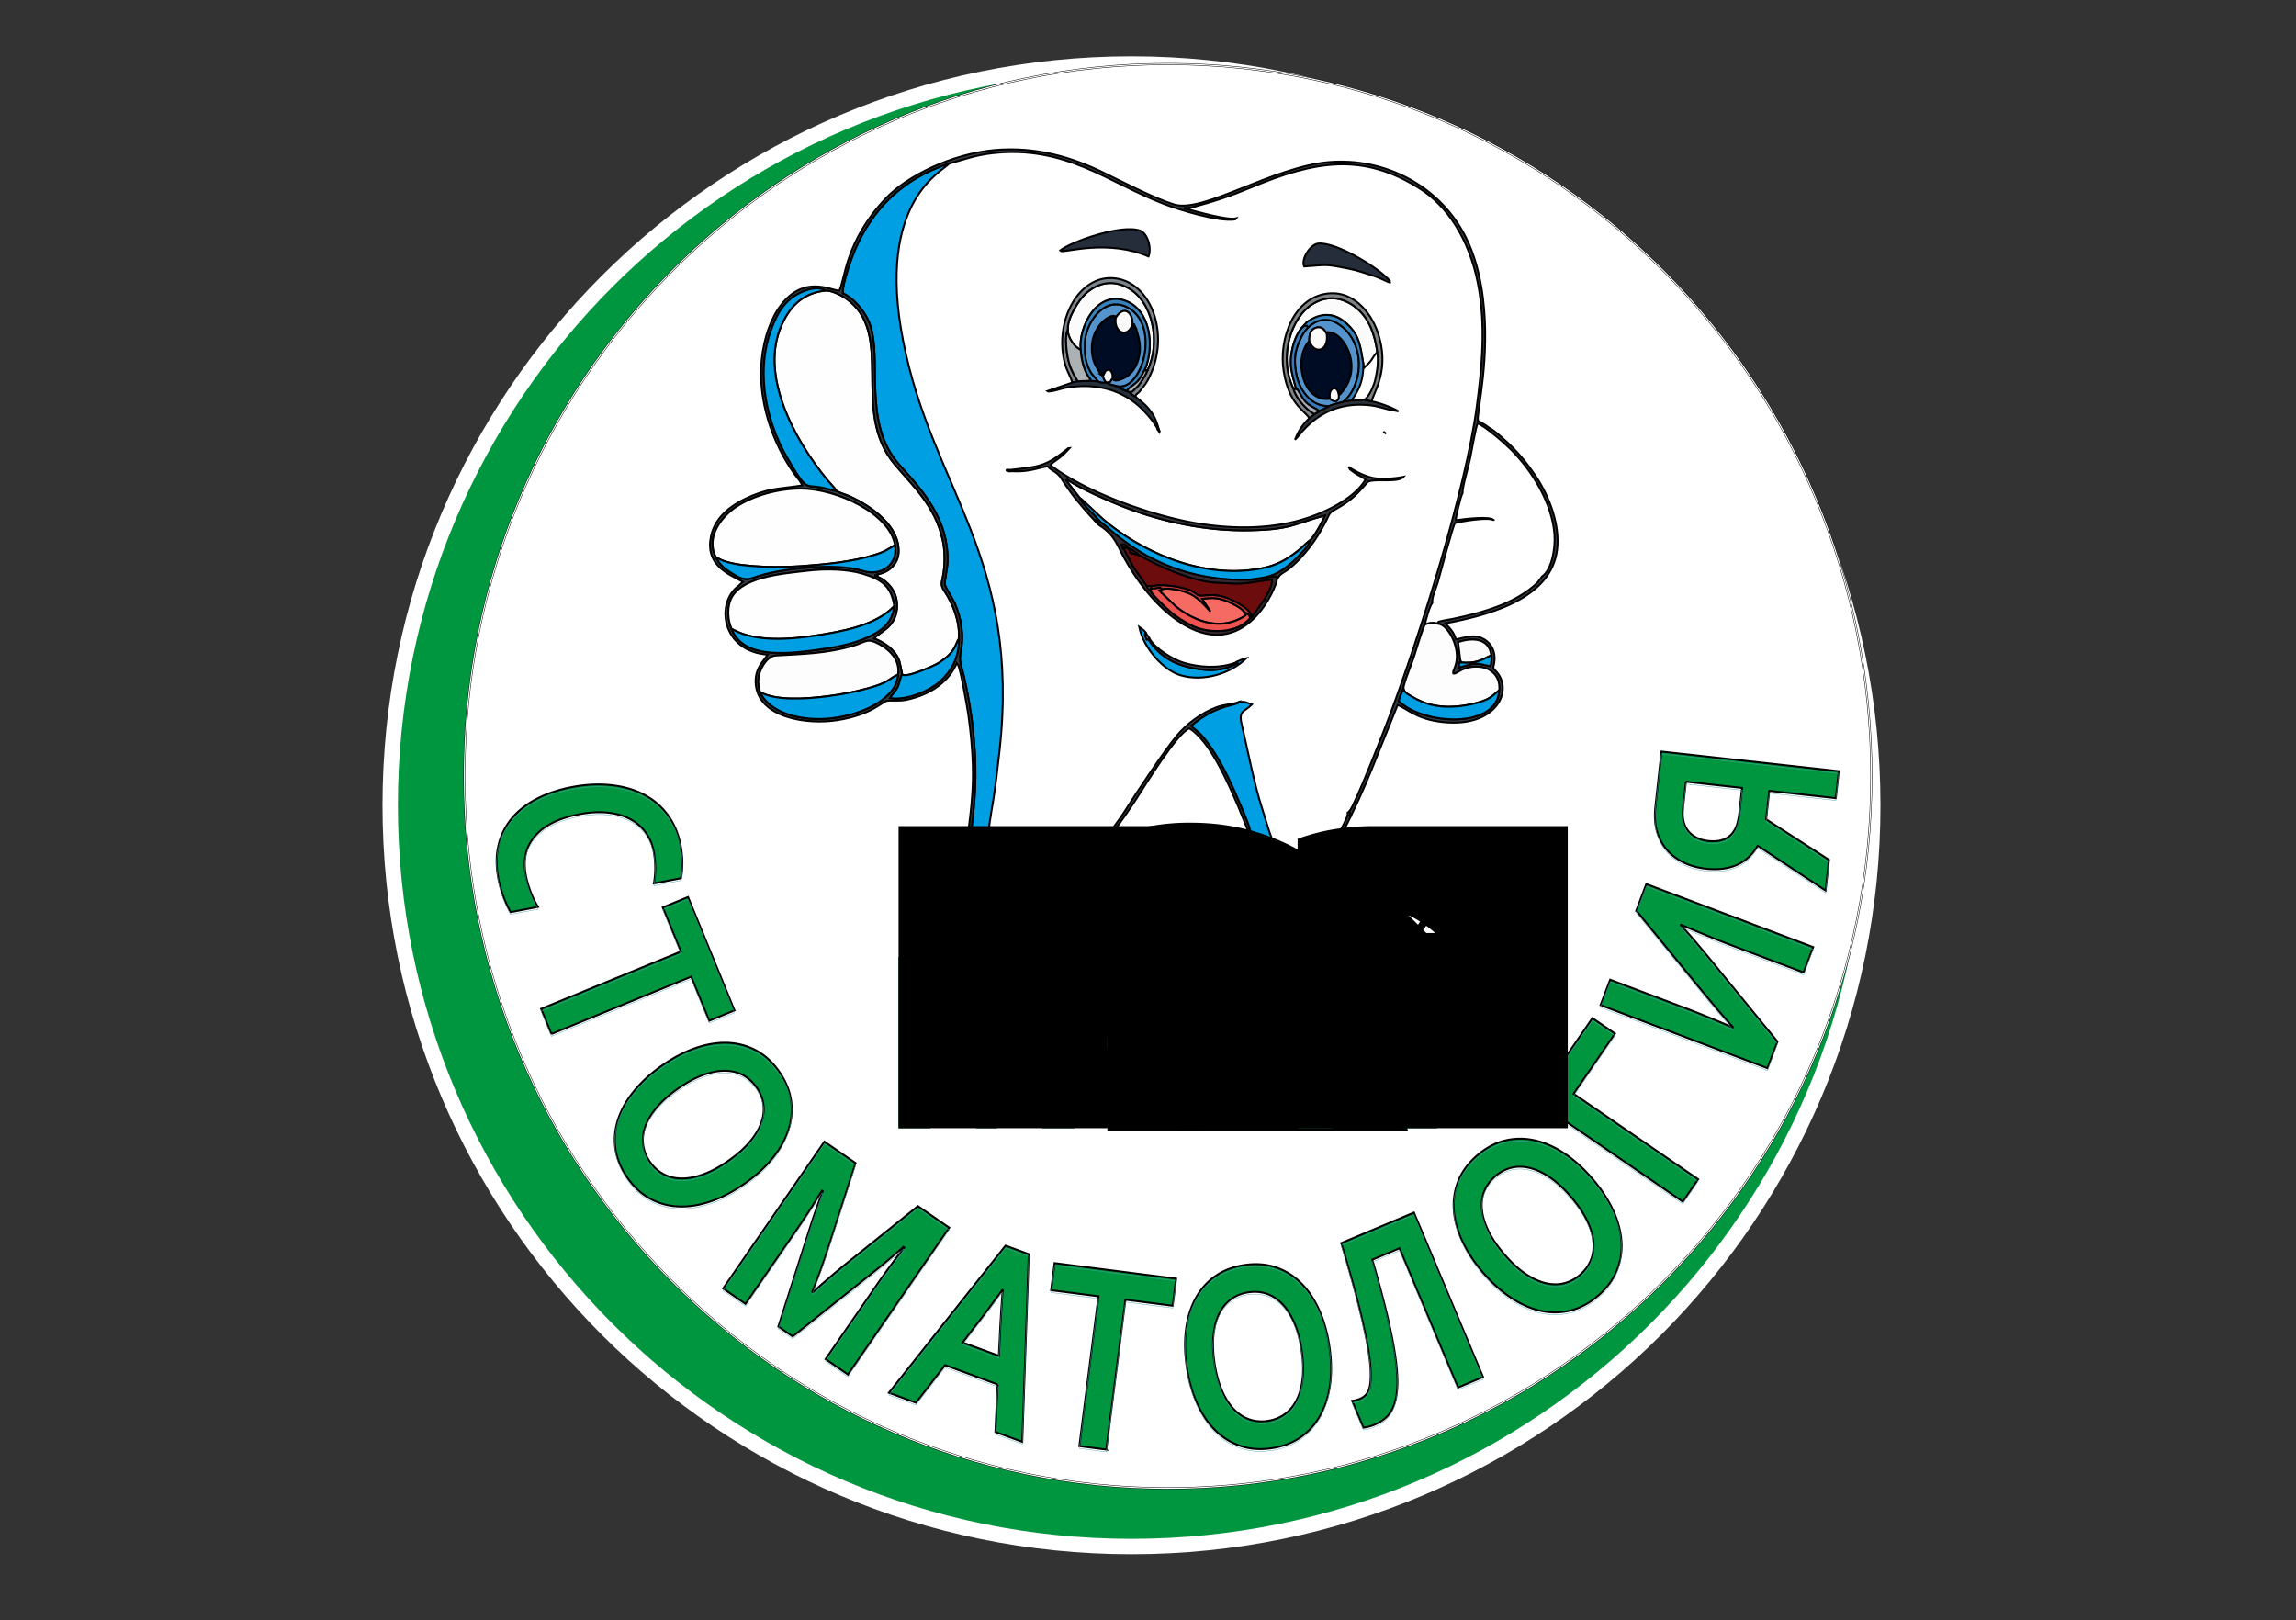
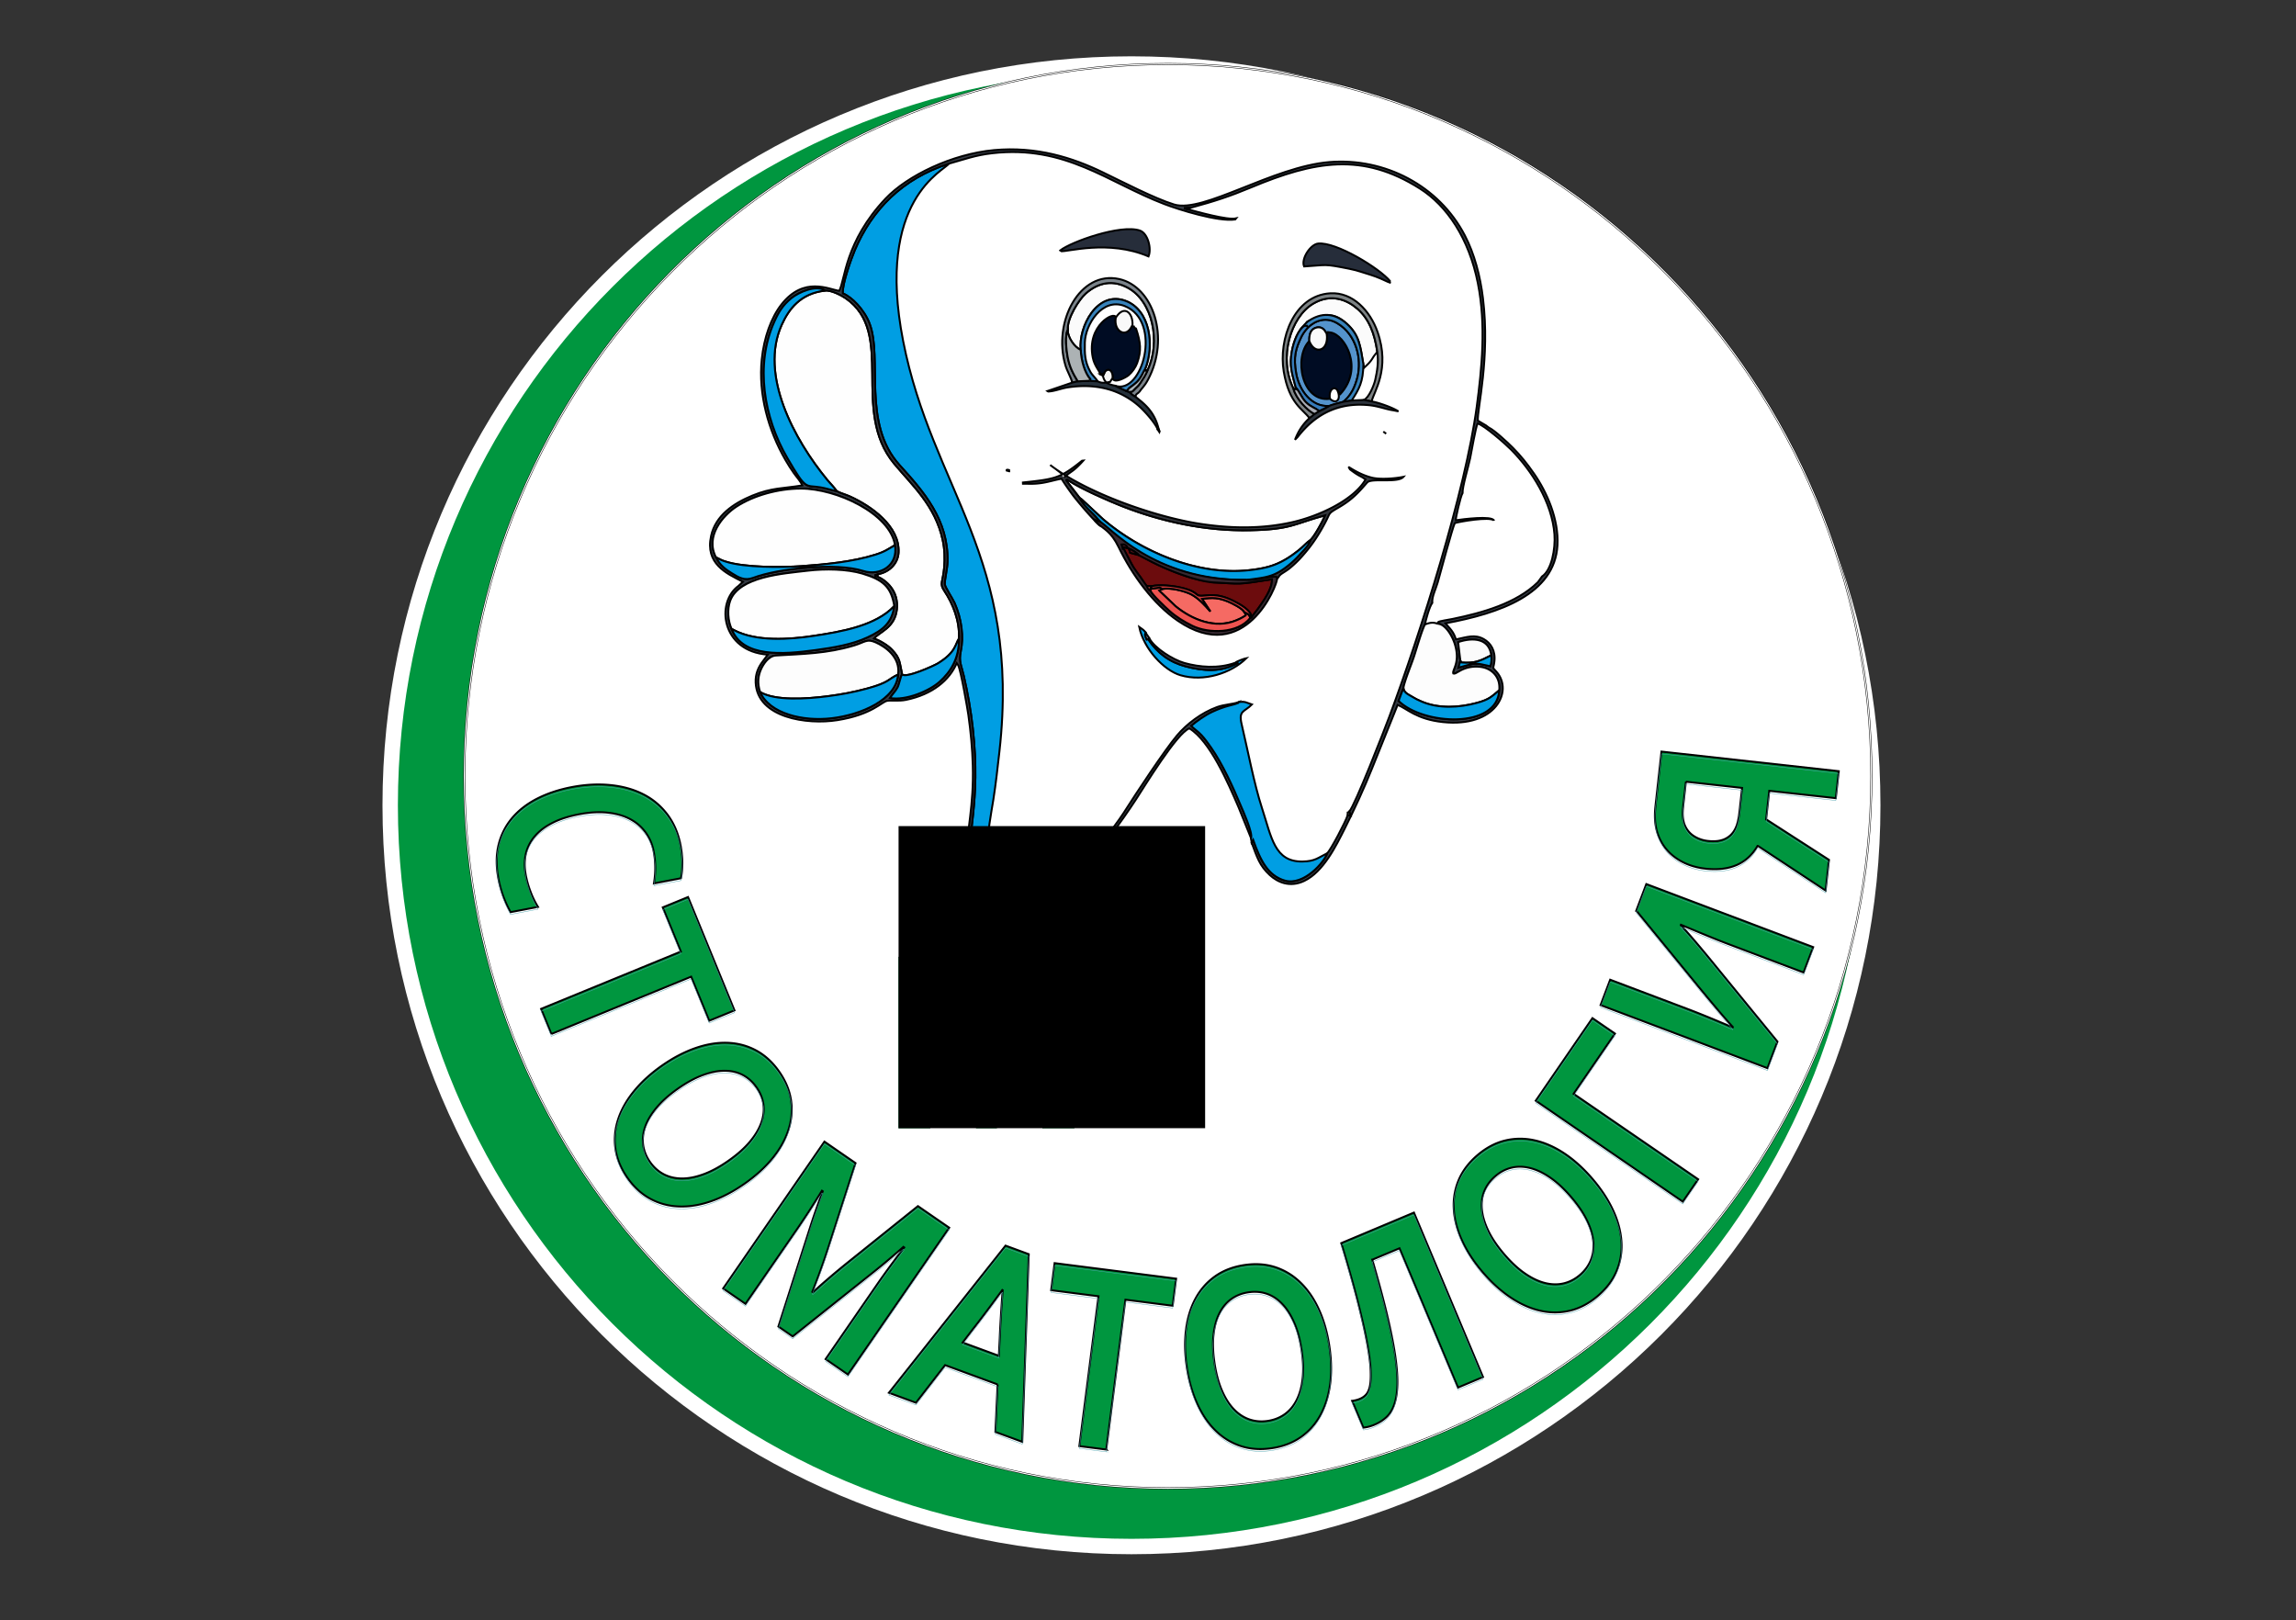
<svg xmlns="http://www.w3.org/2000/svg" xmlns:xlink="http://www.w3.org/1999/xlink" width="1193" height="842">
  <rect width="100%" height="100%" fill="#333333" stroke="none" />
  <clipPath id="a">
    <path id="svg_1" d="m1,843.456l1193.244,0l0,-842.456l-1193.244,0l0,842.456z" />
  </clipPath>
  <g>
    <title>Layer 1</title>
    <path stroke="null" id="svg_4" fill-rule="evenodd" fill="#00963f" d="m587.913,33.258c212.725,0 385.173,172.448 385.173,385.173c0,212.724 -172.448,385.172 -385.173,385.172c-212.724,0 -385.172,-172.448 -385.172,-385.172c0,-212.725 172.448,-385.173 385.172,-385.173z" />
    <path stroke="#fff" id="svg_5" d="m587.913,33.258c212.725,0 385.173,172.448 385.173,385.173c0,212.724 -172.448,385.172 -385.173,385.172c-212.724,0 -385.172,-172.448 -385.172,-385.172c0,-212.725 172.448,-385.173 385.172,-385.173z" fill="none" stroke-miterlimit="22.926" stroke-width="8" />
    <path stroke="null" id="svg_6" fill-rule="evenodd" fill="#fff" d="m606.816,33.258c201.891,0 365.557,165.674 365.557,370.043c0,204.368 -163.666,370.041 -365.557,370.041c-201.892,0 -365.557,-165.673 -365.557,-370.04c0,-204.37 163.665,-370.044 365.557,-370.044z" />
    <path stroke="#fff" id="svg_7" d="m606.816,33.258c201.891,0 365.557,165.674 365.557,370.043c0,204.368 -163.666,370.041 -365.557,370.041c-201.892,0 -365.557,-165.673 -365.557,-370.04c0,-204.37 163.665,-370.044 365.557,-370.044z" fill="none" stroke-miterlimit="22.926" stroke-width="0.567" />
    <path stroke="null" id="svg_8" fill="#00963f" d="m339.656,442.465c-0.717,-3.753 -2.126,-7.094 -4.244,-9.981c-2.093,-2.892 -4.796,-5.188 -8.088,-6.912c-3.296,-1.744 -7.166,-2.84 -11.615,-3.306c-4.452,-0.486 -9.384,-0.202 -14.775,0.828c-5.368,1.026 -9.975,2.504 -13.817,4.456c-3.846,1.931 -6.918,4.254 -9.218,6.967c-2.303,2.694 -3.864,5.745 -4.658,9.149c-0.772,3.399 -0.789,7.092 -0.028,11.076a49.982,49.982 0 0 0 2.46,8.586a44.584,44.584 0 0 0 3.873,7.917l-14.244,2.722c-1.41,-2.464 -2.648,-5.159 -3.763,-8.098a58.434,58.434 0 0 1 -2.58,-9.341c-1.221,-6.389 -1.202,-12.217 0.078,-17.489c1.284,-5.252 3.622,-9.908 7.018,-13.948c3.398,-4.02 7.737,-7.403 13.025,-10.109c5.287,-2.705 11.334,-4.718 18.096,-6.01c6.948,-1.328 13.554,-1.673 19.837,-1.058c6.283,0.615 11.924,2.15 16.902,4.629c4.997,2.456 9.2,5.922 12.654,10.389c3.432,4.47 5.78,9.826 7.018,16.053c0.611,3.194 0.932,6.265 0.969,9.23c0.01,2.95 -0.218,5.667 -0.733,8.139l-14.035,2.682c0.518,-3.211 0.725,-6.163 0.67,-8.846a45.84,45.84 0 0 0 -0.802,-7.725zm-53.16,94.807l-5.351,-13.053l72.631,-29.772l-9.407,-22.951l13.134,-5.384l24.143,58.902l-13.134,5.384l-9.385,-22.898l-72.631,29.772zm92.039,65.825c4.63,-3.245 8.333,-6.535 11.138,-9.912c2.815,-3.361 4.791,-6.684 5.927,-9.968c1.146,-3.269 1.488,-6.451 1.034,-9.53c-0.454,-3.079 -1.647,-5.976 -3.559,-8.704c-1.911,-2.727 -4.228,-4.836 -6.967,-6.314c-2.74,-1.477 -5.847,-2.242 -9.311,-2.278c-3.475,-0.053 -7.272,0.67 -11.393,2.171c-4.131,1.484 -8.486,3.843 -13.117,7.088c-4.61,3.232 -8.333,6.535 -11.137,9.912c-2.816,3.361 -4.772,6.67 -5.908,9.955c-1.128,3.255 -1.468,6.437 -1.034,9.53c0.454,3.079 1.627,5.99 3.539,8.717c1.912,2.728 4.247,4.823 6.987,6.3c2.759,1.464 5.867,2.229 9.311,2.279c3.475,0.053 7.253,-0.658 11.373,-2.157c4.131,-1.484 8.506,-3.857 13.117,-7.089zm8.367,11.937c-5.792,4.06 -11.573,7.107 -17.353,9.124c-5.779,2.018 -11.35,2.932 -16.651,2.747c-5.32,-0.171 -10.282,-1.479 -14.895,-3.94c-4.583,-2.458 -8.588,-6.111 -11.996,-10.972c-3.407,-4.862 -5.475,-9.873 -6.222,-15.019c-0.74,-5.177 -0.277,-10.287 1.377,-15.346c1.635,-5.046 4.406,-9.955 8.274,-14.699c3.868,-4.745 8.692,-9.156 14.485,-13.216c5.792,-4.06 11.584,-7.09 17.363,-9.108c5.78,-2.017 11.34,-2.947 16.64,-2.763c5.321,0.171 10.282,1.479 14.896,3.94c4.583,2.458 8.588,6.111 11.996,10.973c3.407,4.861 5.475,9.872 6.222,15.019c0.739,5.176 0.276,10.286 -1.378,15.345c-1.635,5.046 -4.394,9.971 -8.262,14.716c-3.868,4.745 -8.704,9.139 -14.496,13.199zm35.48,56.43c5.537,-5.061 11.693,-10.327 18.483,-15.789l36.092,-28.963l16.258,11.214l-52.63,76.299l-11.613,-8.009l26.665,-38.657c3.909,-5.667 8.642,-12.115 14.185,-19.357l-0.419,-0.289a378.597,378.597 0 0 1 -6.925,6.001a317.218,317.218 0 0 1 -7.781,6.416l-42.804,34.104l-7.452,-5.14l16.677,-52.126a313.855,313.855 0 0 1 3.233,-9.554a381.25,381.25 0 0 1 3.15,-8.604l-0.419,-0.289c-4.492,7.306 -8.811,13.982 -13.016,20.078l-26.704,38.714l-11.613,-8.01l52.63,-76.299l16.16,11.147l-14.133,43.851c-2.355,7.313 -5.116,15.008 -8.315,23.062l0.291,0.2zm95.965,47.913l-27.289,-10.036l-15.121,19.545l-14.068,-5.174l60.608,-76.47l12.063,4.436l-3.382,97.517l-13.957,-5.133l1.146,-24.685zm2.414,-49.021c-5.906,8.112 -10.979,14.867 -15.211,20.242l-5.345,6.983l18.794,6.912l0.445,-8.76c0.276,-6.88 0.788,-15.313 1.537,-25.296l-0.22,-0.081zm54.054,82.854l-13.993,-1.788l9.951,-77.863l-24.605,-3.144l1.8,-14.081l63.144,8.07l-1.799,14.08l-24.547,-3.137l-9.951,77.863zm101.477,-51.736c-0.85,-5.59 -2.153,-10.369 -3.933,-14.381c-1.761,-4.016 -3.86,-7.262 -6.298,-9.739c-2.419,-2.479 -5.118,-4.198 -8.079,-5.159c-2.96,-0.961 -6.085,-1.18 -9.378,-0.678c-3.293,0.501 -6.212,1.639 -8.752,3.438c-2.54,1.798 -4.606,4.243 -6.178,7.329c-1.59,3.09 -2.629,6.814 -3.115,11.172c-0.505,4.36 -0.327,9.31 0.524,14.9c0.847,5.566 2.153,10.369 3.934,14.382c1.76,4.015 3.856,7.238 6.295,9.715c2.414,2.455 5.114,4.174 8.078,5.159c2.961,0.961 6.089,1.203 9.382,0.701c3.293,-0.501 6.208,-1.662 8.748,-3.461c2.537,-1.822 4.603,-4.266 6.178,-7.33c1.59,-3.09 2.632,-6.79 3.119,-11.147c0.505,-4.361 0.323,-9.335 -0.525,-14.901zm14.412,-2.194c1.064,6.993 1.226,13.526 0.466,19.6c-0.76,6.074 -2.416,11.471 -4.935,16.138c-2.517,4.691 -5.892,8.555 -10.146,11.595c-4.238,3.015 -9.29,4.98 -15.159,5.874c-5.87,0.893 -11.277,0.52 -16.221,-1.097c-4.966,-1.637 -9.338,-4.321 -13.136,-8.051c-3.795,-3.705 -6.962,-8.368 -9.495,-13.941c-2.533,-5.573 -4.341,-11.855 -5.406,-18.848c-1.065,-6.993 -1.207,-13.528 -0.447,-19.603c0.76,-6.074 2.396,-11.468 4.916,-16.135c2.516,-4.69 5.892,-8.555 10.146,-11.595c4.238,-3.015 9.29,-4.98 15.16,-5.873c5.868,-0.894 11.276,-0.521 16.219,1.096c4.967,1.637 9.339,4.322 13.137,8.051c3.794,3.706 6.981,8.366 9.514,13.939c2.533,5.573 4.322,11.857 5.387,18.85zm22.338,-44.723c3.068,10.592 5.586,19.926 7.528,27.989c1.932,8.092 3.362,15.138 4.27,21.146c0.908,6.008 1.323,11.094 1.245,15.258c-0.079,4.164 -0.586,7.662 -1.522,10.493c-0.927,2.801 -2.273,5.06 -4.012,6.74c-1.738,1.679 -3.876,3.065 -6.424,4.135c-1.932,0.812 -3.849,1.309 -5.721,1.505l-5.854,-13.938c1.438,-0.167 2.767,-0.495 3.995,-1.01c1.391,-0.585 2.491,-1.355 3.346,-2.356c0.864,-0.978 1.472,-2.414 1.879,-4.278c0.407,-1.865 0.53,-4.559 0.412,-8.077c-0.126,-3.488 -0.711,-8.169 -1.791,-14.028c-1.07,-5.837 -2.681,-13.012 -4.833,-21.525c-2.179,-8.528 -5.046,-18.742 -8.655,-30.672l37.773,-15.866l35.895,85.458l-13.006,5.464l-30.399,-72.371l-14.126,5.933zm103.243,-32.646c-3.683,-4.289 -7.321,-7.652 -10.957,-10.112c-3.621,-2.472 -7.121,-4.112 -10.502,-4.92c-3.365,-0.821 -6.565,-0.848 -9.585,-0.094c-3.02,0.754 -5.786,2.225 -8.312,4.395c-2.527,2.17 -4.399,4.682 -5.6,7.553c-1.202,2.872 -1.658,6.039 -1.355,9.49c0.289,3.463 1.381,7.171 3.279,11.124c1.882,3.966 4.656,8.069 8.34,12.359c3.669,4.271 7.321,7.652 10.957,10.111c3.621,2.472 7.106,4.094 10.487,4.903c3.349,0.803 6.55,0.83 9.585,0.094c3.02,-0.754 5.801,-2.207 8.328,-4.377c2.527,-2.17 4.383,-4.7 5.584,-7.572c1.186,-2.889 1.643,-6.057 1.355,-9.489c-0.289,-3.463 -1.366,-7.154 -3.263,-11.107c-1.882,-3.966 -4.672,-8.086 -8.341,-12.358zm11.059,-9.498c4.609,5.367 8.208,10.821 10.782,16.375c2.575,5.553 4.031,11.008 4.367,16.301c0.352,5.311 -0.463,10.377 -2.459,15.21c-1.997,4.802 -5.239,9.146 -9.744,13.014c-4.503,3.868 -9.287,6.417 -14.336,7.666c-5.079,1.243 -10.209,1.284 -15.407,0.134c-5.181,-1.132 -10.338,-3.408 -15.44,-6.791c-5.101,-3.384 -9.964,-7.753 -14.572,-13.119c-4.609,-5.366 -8.193,-10.833 -10.768,-16.387c-2.574,-5.554 -4.045,-10.995 -4.381,-16.288c-0.352,-5.312 0.463,-10.378 2.459,-15.21c1.997,-4.803 5.239,-9.146 9.743,-13.015c4.504,-3.868 9.288,-6.417 14.336,-7.665c5.079,-1.244 10.21,-1.284 15.407,-0.134c5.182,1.131 10.354,3.394 15.455,6.778c5.102,3.384 9.949,7.765 14.558,13.131zm47.034,11.985l-76.418,-52.458l29.462,-42.92l11.703,8.034l-21.479,31.289l64.716,44.424l-7.984,11.631zm-24.177,-151.236l5.215,-13.801l86.706,32.766l-4.987,13.195l-39.923,-15.086c-4.957,-1.873 -12.885,-5.121 -23.79,-9.723l-0.083,0.219c4.117,4.363 10.301,11.622 18.522,21.724l31.706,38.771l-5.215,13.801l-86.706,-32.766l4.987,-13.196l39.922,15.087c6.352,2.4 14.258,5.639 23.725,9.698l0.083,-0.22c-3.715,-4.022 -9.757,-11.122 -18.141,-21.328l-32.021,-39.141zm25.788,-66.979l-1.426,12.892c-0.215,1.948 -0.28,3.616 -0.174,5.027c0.103,1.431 0.342,2.719 0.715,3.864c0.964,2.689 2.542,4.776 4.779,6.285c2.216,1.486 4.758,2.398 7.579,2.71c1.529,0.169 2.978,0.191 4.37,0.089a13.861,13.861 0 0 0 3.981,-0.92a11.383,11.383 0 0 0 3.356,-2.152c1.008,-0.933 1.877,-2.119 2.586,-3.578c0.49,-0.991 0.905,-2.167 1.227,-3.57c0.344,-1.382 0.629,-3.104 0.855,-5.149l1.356,-12.269l-29.204,-3.229zm41.684,19.531l32.66,21.056l-1.763,15.949l-35.096,-23.139l-0.259,-0.028c-2.757,4.702 -6.409,8.024 -10.906,9.951c-4.521,1.925 -9.875,2.556 -16.083,1.869c-6.066,-0.67 -11.305,-2.59 -15.691,-5.756c-4.387,-3.166 -7.473,-7.331 -9.235,-12.493c-0.663,-1.966 -1.091,-4.122 -1.31,-6.453c-0.193,-2.348 -0.137,-5.002 0.19,-7.963l3.115,-28.179l92.13,10.185l-1.55,14.022l-34.566,-3.822l-1.636,14.801z" />
    <path stroke="#52a6b2" id="svg_9" d="m339.656,443.664c-0.717,-3.753 -2.126,-7.094 -4.244,-9.98c-2.093,-2.893 -4.796,-5.189 -8.088,-6.913c-3.296,-1.744 -7.166,-2.84 -11.615,-3.306c-4.452,-0.486 -9.384,-0.202 -14.775,0.828c-5.368,1.026 -9.975,2.504 -13.817,4.456c-3.846,1.931 -6.918,4.254 -9.218,6.967c-2.303,2.694 -3.864,5.745 -4.658,9.15c-0.772,3.398 -0.789,7.091 -0.028,11.075a49.982,49.982 0 0 0 2.46,8.586a44.584,44.584 0 0 0 3.873,7.917l-14.244,2.722c-1.41,-2.464 -2.648,-5.159 -3.763,-8.098a58.434,58.434 0 0 1 -2.58,-9.34c-1.221,-6.39 -1.202,-12.218 0.078,-17.49c1.284,-5.252 3.622,-9.908 7.018,-13.948c3.398,-4.02 7.737,-7.403 13.025,-10.109c5.287,-2.705 11.334,-4.718 18.096,-6.01c6.948,-1.328 13.554,-1.673 19.837,-1.058c6.283,0.615 11.924,2.15 16.902,4.63c4.997,2.455 9.2,5.921 12.654,10.388c3.432,4.47 5.78,9.826 7.018,16.053c0.611,3.194 0.932,6.265 0.969,9.23c0.01,2.95 -0.218,5.667 -0.733,8.14l-14.035,2.681c0.518,-3.21 0.725,-6.163 0.67,-8.846a45.84,45.84 0 0 0 -0.802,-7.725zm-53.16,94.807l-5.351,-13.053l72.631,-29.772l-9.407,-22.95l13.134,-5.385l24.143,58.902l-13.134,5.384l-9.385,-22.898l-72.631,29.772zm92.039,65.825c4.63,-3.245 8.333,-6.535 11.138,-9.912c2.815,-3.36 4.791,-6.684 5.927,-9.968c1.146,-3.269 1.488,-6.45 1.034,-9.53c-0.454,-3.079 -1.647,-5.976 -3.559,-8.704c-1.911,-2.727 -4.228,-4.836 -6.967,-6.314c-2.74,-1.477 -5.847,-2.242 -9.311,-2.278c-3.475,-0.053 -7.272,0.67 -11.393,2.171c-4.131,1.484 -8.486,3.843 -13.117,7.088c-4.61,3.232 -8.333,6.535 -11.137,9.912c-2.816,3.361 -4.772,6.67 -5.908,9.955c-1.128,3.255 -1.468,6.437 -1.034,9.53c0.454,3.08 1.627,5.99 3.539,8.717c1.912,2.728 4.247,4.823 6.987,6.3c2.759,1.464 5.867,2.23 9.311,2.28c3.475,0.052 7.253,-0.659 11.373,-2.158c4.131,-1.484 8.506,-3.857 13.117,-7.089zm8.367,11.937c-5.792,4.06 -11.573,7.107 -17.353,9.124c-5.779,2.018 -11.35,2.932 -16.651,2.747c-5.32,-0.17 -10.282,-1.479 -14.895,-3.94c-4.583,-2.458 -8.588,-6.11 -11.996,-10.972c-3.407,-4.862 -5.475,-9.873 -6.222,-15.019c-0.74,-5.177 -0.277,-10.287 1.377,-15.346c1.635,-5.046 4.406,-9.955 8.274,-14.699c3.868,-4.745 8.692,-9.156 14.485,-13.216c5.792,-4.06 11.584,-7.09 17.363,-9.108c5.78,-2.017 11.34,-2.947 16.64,-2.763c5.321,0.171 10.282,1.48 14.896,3.94c4.583,2.458 8.588,6.111 11.996,10.973c3.407,4.861 5.475,9.872 6.222,15.02c0.739,5.175 0.276,10.285 -1.378,15.344c-1.635,5.046 -4.394,9.971 -8.262,14.716c-3.868,4.745 -8.704,9.14 -14.496,13.2l0,-0.001zm35.48,56.43c5.537,-5.06 11.693,-10.327 18.483,-15.789l36.092,-28.963l16.258,11.214l-52.63,76.3l-11.613,-8.01l26.665,-38.657c3.909,-5.667 8.642,-12.115 14.185,-19.357l-0.419,-0.289a378.597,378.597 0 0 1 -6.925,6.001a317.218,317.218 0 0 1 -7.781,6.416l-42.804,34.104l-7.452,-5.14l16.677,-52.126a313.855,313.855 0 0 1 3.233,-9.554a381.25,381.25 0 0 1 3.15,-8.604l-0.419,-0.289c-4.492,7.306 -8.811,13.982 -13.016,20.078l-26.704,38.714l-11.613,-8.01l52.63,-76.299l16.16,11.147l-14.133,43.851c-2.355,7.313 -5.116,15.008 -8.315,23.062l0.291,0.2zm95.965,47.913l-27.289,-10.036l-15.121,19.545l-14.068,-5.174l60.608,-76.47l12.063,4.436l-3.382,97.517l-13.957,-5.133l1.146,-24.685zm2.414,-49.02c-5.906,8.111 -10.979,14.866 -15.211,20.241l-5.345,6.983l18.794,6.912l0.445,-8.76c0.276,-6.88 0.788,-15.313 1.537,-25.296l-0.22,-0.08zm54.054,82.853l-13.993,-1.788l9.951,-77.863l-24.605,-3.144l1.8,-14.08l63.144,8.07l-1.799,14.08l-24.547,-3.138l-9.951,77.863zm101.477,-51.736c-0.85,-5.59 -2.153,-10.369 -3.933,-14.38c-1.761,-4.017 -3.86,-7.263 -6.298,-9.74c-2.419,-2.479 -5.118,-4.198 -8.079,-5.159c-2.96,-0.96 -6.085,-1.18 -9.378,-0.678c-3.293,0.501 -6.212,1.64 -8.752,3.438c-2.54,1.798 -4.606,4.243 -6.178,7.33c-1.59,3.09 -2.629,6.813 -3.115,11.171c-0.505,4.36 -0.327,9.31 0.524,14.9c0.847,5.566 2.153,10.37 3.934,14.382c1.76,4.015 3.856,7.238 6.295,9.715c2.414,2.455 5.114,4.174 8.078,5.16c2.961,0.96 6.089,1.202 9.382,0.7c3.293,-0.5 6.208,-1.662 8.748,-3.46c2.537,-1.823 4.603,-4.267 6.178,-7.33c1.59,-3.09 2.632,-6.79 3.119,-11.148c0.505,-4.36 0.323,-9.335 -0.525,-14.9l0,-0.001zm14.412,-2.194c1.064,6.993 1.226,13.526 0.466,19.6c-0.76,6.074 -2.416,11.471 -4.935,16.138c-2.517,4.691 -5.892,8.555 -10.146,11.595c-4.238,3.015 -9.29,4.98 -15.159,5.874c-5.87,0.893 -11.277,0.52 -16.221,-1.097c-4.966,-1.637 -9.338,-4.32 -13.136,-8.05c-3.795,-3.706 -6.962,-8.369 -9.495,-13.942c-2.533,-5.573 -4.341,-11.855 -5.406,-18.848c-1.065,-6.993 -1.207,-13.528 -0.447,-19.603c0.76,-6.074 2.396,-11.468 4.916,-16.135c2.516,-4.69 5.892,-8.555 10.146,-11.595c4.238,-3.015 9.29,-4.98 15.16,-5.873c5.868,-0.894 11.276,-0.52 16.219,1.096c4.967,1.637 9.339,4.322 13.137,8.051c3.794,3.706 6.981,8.366 9.514,13.94c2.533,5.572 4.322,11.856 5.387,18.85l0,-0.001zm22.338,-44.723c3.068,10.592 5.586,19.926 7.528,27.99c1.932,8.091 3.362,15.137 4.27,21.145c0.908,6.008 1.323,11.094 1.245,15.258c-0.079,4.164 -0.586,7.662 -1.522,10.493c-0.927,2.801 -2.273,5.06 -4.012,6.74c-1.738,1.68 -3.876,3.065 -6.424,4.135c-1.932,0.812 -3.849,1.31 -5.721,1.505l-5.854,-13.938c1.438,-0.167 2.767,-0.495 3.995,-1.01c1.391,-0.585 2.491,-1.355 3.346,-2.356c0.864,-0.978 1.472,-2.414 1.879,-4.278c0.407,-1.865 0.53,-4.559 0.412,-8.077c-0.126,-3.488 -0.711,-8.169 -1.791,-14.028c-1.07,-5.837 -2.681,-13.012 -4.833,-21.525c-2.179,-8.528 -5.046,-18.742 -8.655,-30.672l37.773,-15.866l35.895,85.458l-13.006,5.464l-30.399,-72.37l-14.126,5.932zm103.243,-32.646c-3.683,-4.289 -7.321,-7.652 -10.957,-10.112c-3.621,-2.472 -7.121,-4.112 -10.502,-4.92c-3.365,-0.82 -6.565,-0.848 -9.585,-0.094c-3.02,0.754 -5.786,2.225 -8.312,4.395c-2.527,2.17 -4.399,4.682 -5.6,7.553c-1.202,2.872 -1.658,6.04 -1.355,9.49c0.289,3.463 1.381,7.171 3.279,11.124c1.882,3.966 4.656,8.07 8.34,12.36c3.669,4.27 7.321,7.651 10.957,10.11c3.621,2.472 7.106,4.094 10.487,4.903c3.349,0.803 6.55,0.83 9.585,0.094c3.02,-0.754 5.801,-2.207 8.328,-4.377c2.527,-2.17 4.383,-4.7 5.584,-7.572c1.186,-2.889 1.643,-6.057 1.355,-9.489c-0.289,-3.463 -1.366,-7.154 -3.263,-11.107c-1.882,-3.966 -4.672,-8.086 -8.341,-12.358zm11.059,-9.498c4.609,5.367 8.208,10.821 10.782,16.375c2.575,5.553 4.031,11.008 4.367,16.301c0.352,5.311 -0.463,10.377 -2.459,15.21c-1.997,4.802 -5.239,9.146 -9.744,13.014c-4.503,3.868 -9.287,6.417 -14.336,7.666c-5.079,1.243 -10.209,1.284 -15.407,0.134c-5.181,-1.132 -10.338,-3.408 -15.44,-6.79c-5.101,-3.385 -9.964,-7.754 -14.572,-13.12c-4.609,-5.366 -8.193,-10.833 -10.768,-16.387c-2.574,-5.554 -4.045,-10.995 -4.381,-16.288c-0.352,-5.312 0.463,-10.378 2.459,-15.21c1.997,-4.803 5.239,-9.146 9.743,-13.015c4.504,-3.868 9.288,-6.417 14.336,-7.665c5.079,-1.244 10.21,-1.284 15.407,-0.134c5.182,1.131 10.354,3.394 15.455,6.778c5.102,3.384 9.949,7.765 14.558,13.131zm47.034,11.985l-76.418,-52.458l29.462,-42.92l11.703,8.034l-21.479,31.29l64.716,44.423l-7.984,11.631zm-24.177,-151.236l5.215,-13.8l86.706,32.765l-4.987,13.195l-39.923,-15.086c-4.957,-1.873 -12.885,-5.12 -23.79,-9.723l-0.083,0.22c4.117,4.362 10.301,11.621 18.522,21.723l31.706,38.771l-5.215,13.801l-86.706,-32.766l4.987,-13.196l39.922,15.087c6.352,2.4 14.258,5.64 23.725,9.698l0.083,-0.22c-3.715,-4.022 -9.757,-11.122 -18.141,-21.328l-32.021,-39.141zm25.788,-66.979l-1.426,12.892c-0.215,1.948 -0.28,3.616 -0.174,5.027c0.103,1.431 0.342,2.72 0.715,3.864c0.964,2.69 2.542,4.776 4.779,6.285c2.216,1.486 4.758,2.398 7.579,2.71c1.529,0.17 2.978,0.191 4.37,0.09a13.861,13.861 0 0 0 3.981,-0.92a11.383,11.383 0 0 0 3.356,-2.153c1.008,-0.933 1.877,-2.119 2.586,-3.578c0.49,-0.99 0.905,-2.167 1.227,-3.57c0.344,-1.382 0.629,-3.104 0.855,-5.149l1.356,-12.269l-29.204,-3.229zm41.684,19.531l32.66,21.056l-1.763,15.95l-35.096,-23.14l-0.259,-0.028c-2.757,4.702 -6.409,8.024 -10.906,9.951c-4.521,1.925 -9.875,2.556 -16.083,1.87c-6.066,-0.67 -11.305,-2.59 -15.691,-5.757c-4.387,-3.166 -7.473,-7.33 -9.235,-12.493c-0.663,-1.966 -1.091,-4.122 -1.31,-6.453c-0.193,-2.348 -0.137,-5.002 0.19,-7.963l3.115,-28.179l92.13,10.185l-1.55,14.022l-34.566,-3.822l-1.636,14.801z" fill="none" stroke-miterlimit="22.926" stroke-width="0.216" />
    <path stroke="null" id="svg_10" fill-rule="evenodd" fill="#fefefe" d="m498.272,331.75c-1.932,3.036 -1.648,7.272 -10.924,12.94c-2.193,1.338 -16.851,7.925 -18.609,5.71c-1.403,-6.363 -0.903,-8.14 -5.216,-12.742c-2.181,-2.326 -6.356,-4.84 -9.425,-5.86c2.84,-3.509 10.867,-5.54 11.907,-15.218c1.011,-9.413 -5.459,-15.06 -10.461,-17.114c0.146,-0.195 0.595,-0.946 0.76,-1.125c5.982,-1.146 10.272,-5.687 10.573,-11.198c0.752,-13.769 -14.304,-24.232 -25.418,-29.243c-1.931,-0.87 -5.3,-1.833 -6.693,-2.702c-1.445,-2.133 -3.382,-3.95 -5.047,-5.978c-16.92,-20.613 -35.392,-54.35 -23.506,-80.537c3.598,-7.928 9.614,-16.25 22.517,-17.662c3.248,-0.394 8.801,2.644 10.69,3.95c26.204,18.104 2.255,58.296 25.193,85.96c9.186,11.075 21.365,21.71 25.218,39.725c1.021,4.772 1.158,9.62 0.764,14.196c-0.672,7.827 -2.565,8.2 0.041,12.107c4.518,6.774 8.06,15.575 7.636,24.79" />
    <path stroke="null" id="svg_11" fill-rule="evenodd" fill="#009ee3" d="m552.954,459.778l-3.824,4.143c-1.239,1.107 -2.598,2.33 -3.886,3.363c-2.814,2.255 -5.751,4.412 -9.251,6.181c-18.532,9.37 -29.229,-3.017 -31.714,-21.49c-2.47,-18.36 5.622,-33.755 1.182,-73.61c-0.998,-8.965 -2.657,-18.529 -4.721,-27.309c-1.349,-5.74 -2.611,-7.258 -1.522,-12.638c0.785,-3.885 0.9,-7.75 0.402,-11.984c-0.533,-4.543 -1.869,-9.147 -3.644,-13.156c-1.029,-2.324 -5.1,-8.302 -5.08,-9.827c0.038,-2.959 1.319,-7.563 1.425,-11.632c0.564,-21.705 -12.419,-36.37 -24.926,-50.142c-19.68,-21.672 -8.668,-55.393 -15.575,-73.544c-2.741,-7.205 -9.299,-13.905 -13.919,-15.677c-0.33,-4.95 4.478,-18.295 6.244,-22.457c8.913,-21 24.581,-37.186 48.878,-44.95c-2.004,3.452 -38.261,18.276 -23.745,92.183c15.132,77.047 61.347,112.364 50.03,213.225c-0.957,8.525 -1.891,16.904 -3.155,25.013c-1.17,7.504 -3.404,17.86 -2.612,25.476c1.052,10.113 5.519,17.148 13.133,20.204c10.091,4.05 15.201,3.084 26.28,-1.372" />
    <path stroke="null" id="svg_12" fill-rule="evenodd" fill="#343a43" d="m774.85,340.5c-1.096,-8.714 -9.259,-9.512 -17.219,-6.84l1.164,9.563l-0.983,3.714c9.221,-2.526 8.022,-2.71 16.595,-0.75c0.456,-1.71 0.774,-3.455 0.443,-5.688l0,0.001zm-308.204,9.987c1.276,-9.049 -6.686,-14.487 -11.686,-16.704c-4.568,-2.026 -5.593,-0.066 -11.043,1.58c-14.22,4.292 -26.768,4.414 -40.784,5.258c-3.878,0.234 -6.511,4.617 -7.568,6.856c-1.645,3.487 -2.17,7.451 -0.605,12.143c4.993,11.263 22.192,15.321 37.175,13.581c15.523,-1.804 33.566,-9.765 34.511,-22.714zm309.63,-80.056c-2.234,-2.176 -18.217,0.677 -20.367,1.38c-1.452,3.24 -7.064,24.395 -8.886,30.868c-0.876,3.114 -3.094,7.422 -2.809,10.591c-1.476,1.86 -3.349,8.776 -3.845,11.277c-1.622,3.118 -4.321,12.524 -5.606,16.47c-1.367,4.198 -5.058,13.027 -5.578,16.59l-2.481,6.586c12.808,12.612 51.274,14.695 52.295,-5.5c0.671,-6.65 -3.458,-10.667 -8.056,-11.838c-2.453,-0.626 -5.485,-0.649 -8.362,0.095c-1.26,0.326 -2.666,0.876 -3.806,1.508l-2.516,1.402c-0.977,0.264 -0.575,0.182 -1.128,0.068c-0.7,-1.867 3.766,-5.42 0.823,-15.127c-1.39,-4.588 -5.18,-10.723 -8.974,-10.659c0.178,-0.857 -0.392,-1.026 3.461,-1.756c1.447,-0.274 2.841,-0.476 4.314,-0.78c15.378,-3.178 33,-7.976 44.317,-19.074l2.16,-2.983c4.974,-3.265 7.028,-14.29 6.459,-21.919c-1.234,-16.515 -11.757,-33.176 -22.627,-44.085c-3.192,-3.204 -13.621,-12.354 -17.316,-13.53c-1.019,2.197 -3.114,14.422 -3.844,18.014c-0.857,4.218 -4.138,15.097 -3.954,18.156c-1.087,1.682 -3.651,13.166 -3.538,14.15c3.979,-0.585 18.536,-2.446 19.864,0.096zm-311.599,44.481c-1.661,-9.922 -5.743,-13.618 -16.596,-16.855c-7.943,-2.369 -19.112,-2.616 -28.496,-1.499c-12.643,1.505 -35.568,2.991 -40.194,15.657c-1.534,4.202 -1.243,10.334 0.798,14.655c5.717,14.897 26.557,13.2 43.494,10.914c9.218,-1.245 18.897,-2.823 27.065,-6.613c8.31,-3.857 12.657,-7.724 13.929,-16.259zm0.354,-31.652c-2.637,-16.419 -30.333,-29.383 -48.91,-29.382c-11.678,0.001 -24.573,3.557 -33.548,9.441c-6.996,4.588 -16.314,15.393 -10.519,26.306c2.159,4.298 5.082,6.284 8.148,8.197c3.681,2.296 6.667,4.116 11.277,2.377c12.853,-4.846 42.695,-8.077 57.091,-3.52c8.732,2.764 18.16,-2.827 16.461,-13.419zm-36.301,-132.239c-4.571,-3.28 -13.813,0.914 -17.442,3.852c-4.553,3.688 -6.689,7.27 -9.002,12.445c-9.999,22.378 -5.394,49.633 6.777,70.575c10.159,17.48 9.251,13.942 17.35,15.342c2.991,0.518 5.56,1.417 8.353,1.963c1.393,0.87 4.762,1.832 6.693,2.702c11.114,5.011 26.17,15.474 25.418,29.243c-0.301,5.511 -4.591,10.052 -10.573,11.198l-1.481,0.503c0.003,1.294 -0.096,0.141 0.721,0.622c5.002,2.053 11.472,7.701 10.461,17.114c-1.04,9.677 -9.067,11.71 -11.907,15.218c3.069,1.02 7.244,3.534 9.425,5.86c4.313,4.602 3.813,6.38 5.216,12.741c-0.835,1.135 -1.55,5.287 -2.355,6.774c-1.265,2.34 -2.596,3.302 -3.923,5.528c8.216,1.455 20.426,-3.65 25.791,-8.507c5.704,-5.164 10.159,-12.018 10.02,-22.445c0.424,-9.215 -3.118,-18.016 -7.636,-24.79c-2.606,-3.908 -0.713,-4.28 -0.041,-12.107c0.394,-4.577 0.257,-9.424 -0.764,-14.196c-3.853,-18.015 -16.032,-28.65 -25.218,-39.726c-22.938,-27.663 1.011,-67.855 -25.193,-85.96c-1.889,-1.305 -7.442,-4.343 -10.69,-3.949zm343.297,69.995l1.558,1.156c2.868,1.336 9.637,7.6 12.544,10.544c4.108,4.16 7.328,8.176 10.889,13.305c6.792,9.784 12.97,23.815 12.241,37.292c-1.381,25.523 -30.106,35.35 -58.196,40.573l1.465,1.704c0.52,0.58 1.045,1.13 1.562,1.828c1.24,1.675 1.787,2.87 2.413,4.822c5.825,-1.209 9.791,-2.782 14.462,-0.154c3.676,2.07 6.243,6.12 5.493,11.856c-0.518,3.967 -1.296,2.36 1.258,5.301c8.568,9.873 -0.447,28.897 -28.002,25.956c-13.769,-1.47 -18.606,-6.995 -23.51,-8.929l-13.167,32.718c-4.263,10.717 -9.523,22.046 -14.385,31.698c-4.457,8.851 -10.985,22.312 -20.996,27.07c-7.485,3.555 -13.844,0.642 -17.877,-3.063c-5.341,-4.908 -6.557,-9.162 -9.444,-16.863c0.524,-0.723 0.249,0.51 0.869,-1.245c3.716,10.431 7.657,18.503 16.43,20.976c9.882,2.787 20.675,-9.82 21.919,-14.16c1.891,-1.66 9.657,-16.504 10.743,-19.898l1.493,0.287l-0.723,-2.09c2.964,-3.17 18.267,-42.474 20.831,-49.339c16.208,-43.399 39.558,-117.307 45.41,-161.02c2.658,-19.854 4.935,-42.316 0.599,-64.137c-4.658,-23.447 -16.139,-40.328 -30.096,-49.185c-29.861,-18.948 -54.797,-14.388 -87.696,-0.66c-11.173,4.663 -19.076,7.236 -31.275,10.54l-3.647,0.256l1.687,0.506c4.539,1.222 21.132,5.912 25.373,4.826l-0.45,0.55c-8.891,1.35 -29.521,-5.209 -36.765,-7.98c-29.4,-11.247 -51.345,-30.757 -89.408,-26.443c-8.937,1.013 -14.672,3.248 -22.606,5.434c-24.297,7.765 -39.965,23.952 -48.878,44.952c-1.766,4.162 -6.574,17.507 -6.244,22.457c4.62,1.772 11.178,8.472 13.919,15.677c6.907,18.151 -4.105,51.872 15.575,73.544c12.507,13.772 25.49,28.437 24.926,50.142c-0.106,4.07 -1.387,8.673 -1.425,11.632c-0.02,1.525 4.051,7.503 5.08,9.827c1.775,4.01 3.111,8.613 3.644,13.156c0.498,4.234 0.383,8.1 -0.402,11.984c-1.089,5.38 0.173,6.898 1.522,12.638c2.064,8.78 3.723,18.344 4.721,27.31c4.44,39.854 -3.652,55.248 -1.182,73.608c2.485,18.474 13.182,30.861 31.714,21.491c3.5,-1.769 6.437,-3.926 9.251,-6.18c1.288,-1.034 2.647,-2.257 3.886,-3.364l3.824,-4.143c5.556,-2.647 27.023,-31.289 30.833,-37.272c6.905,-10.846 21.114,-32.356 27.684,-40.226c5.131,-6.146 12.889,-11.96 20.885,-14.868c3.875,-1.409 8.281,-1.465 11.25,-2.57c-0.882,1.051 0.561,-0.002 -1.009,0.703c-1.759,0.79 -5.979,1.202 -12.677,4.335c-3.97,1.857 -8.145,4.895 -10.958,7.287c1.339,1.545 3.42,2.72 5.37,4.854c1.809,1.98 3.215,3.936 4.932,6.39c5.918,8.46 11.37,20.448 15.447,30.193c0.954,2.28 6.416,14.328 5.327,16.937l-6.439,-15.963c-5.615,-13.086 -14.91,-34.54 -25.613,-41.09c-6.428,2.296 -23.557,30.495 -27.696,36.84c-7.391,11.332 -18.928,27.151 -27.772,36.796l-1.408,1.348c-1.114,2.463 -11.075,11.531 -14.035,14.167c-22.09,19.67 -44.552,11.024 -44.719,-23.276c-0.064,-13.207 3.707,-25.209 3.104,-46.688c-0.244,-8.683 -1.056,-17.23 -2.288,-26.077c-0.371,-2.664 -3.855,-23.194 -5.325,-25.977l-0.745,-1.017c-3.725,8.743 -12.483,16.217 -26.334,19.062c-3.868,0.794 -7.802,0.1 -9.851,0.508c-2.952,0.59 -7.799,7.157 -25.826,10.036c-15.707,2.508 -41.629,-1.218 -42.453,-19.506c-0.203,-4.526 1.403,-8.11 3.853,-11.26l2.423,-3.275c-24.279,-1.786 -27.021,-27.18 -15.219,-35.71l2.324,-2.165c-8.797,-4.395 -19.662,-9.432 -16.555,-23.766c2.307,-10.646 11.657,-16.973 21.46,-21.01c10.089,-4.156 15.921,-3.639 25.955,-5.29c-0.98,-2.29 -3,-4.352 -4.448,-6.44c-1.468,-2.118 -2.828,-4.196 -4.26,-6.672c-9.022,-15.595 -14.202,-34.284 -12.369,-52.409c1.139,-11.264 4.918,-21.746 10.23,-28.505c11.682,-14.86 24.706,-7.804 30.017,-7.069c3.076,-5.468 2.838,-25.47 24.077,-47.932c11.326,-11.978 34.668,-23.198 56.312,-25.199c22.1,-2.044 40.919,3.951 56.549,11.522c10,4.844 26.901,13.614 37.07,16.734c15.206,4.666 51.325,-19.667 80.729,-22.044c28.535,-2.307 56.775,12.09 70.329,38.088c5,9.59 8.023,21.132 9.432,32.726c3.795,31.222 -3.07,57.576 -2.667,63.546l4.147,2.441z" />
    <path stroke="null" id="svg_13" fill-rule="evenodd" fill="#fefefe" d="m465.031,283.26c-3.805,2.176 -4.98,3.31 -10.154,4.955c-11.81,3.755 -26.026,5.064 -38.314,5.955c-10.134,0.734 -29.707,0.842 -39.593,-2.388c-0.953,-0.31 -1.24,-0.375 -2.248,-0.829l-2.668,-1.328c-5.795,-10.913 3.523,-21.718 10.519,-26.306c8.975,-5.884 21.87,-9.44 33.548,-9.44c18.577,-0.002 46.273,12.962 48.91,29.381m-0.354,31.652c-9.688,10.357 -27.788,13.365 -41.741,15.475c-12.583,1.903 -29.851,3.18 -41.487,-2.923c-0.943,-0.495 -0.123,-0.182 -1.26,-0.594c-2.041,-4.32 -2.332,-10.453 -0.798,-14.655c4.626,-12.666 27.551,-14.152 40.194,-15.657c9.384,-1.117 20.553,-0.87 28.496,1.5c10.853,3.236 14.935,6.932 16.596,16.854" />
    <path stroke="null" id="svg_14" fill-rule="evenodd" fill="#fdfdfd" d="m680.939,280.588c-2.308,1.581 -3.589,3.287 -6.114,5.313c-1.905,1.528 -4.252,3.247 -6.706,4.706c-5.908,3.51 -11.291,4.813 -18.853,5.658c-27.21,3.045 -56.554,-9.73 -76.236,-26.568l-10.858,-10.102c-0.115,-0.097 -0.257,-0.2 -0.366,-0.287l-0.807,-0.559l-6.658,-8.655l1.017,-0.369c5.865,4.03 20.721,10.563 27.92,13.374c20.614,8.051 43.348,12.935 66.405,12.44c21.338,-0.459 22.38,-3.317 38.866,-7.765c-1.444,3.493 -5.583,10.9 -7.61,12.814m-214.293,69.899c-5.53,2.554 -4.141,4.033 -16.235,7.328c-6.707,1.828 -13.304,3.058 -20.274,3.95c-11.272,1.442 -27.208,2.471 -35.177,-2.145c-1.565,-4.692 -1.04,-8.656 0.605,-12.143c1.057,-2.239 3.69,-6.622 7.568,-6.856c14.016,-0.844 26.564,-0.966 40.784,-5.259c5.45,-1.645 6.475,-3.605 11.043,-1.579c5,2.217 12.962,7.655 11.686,16.704" />
    <path stroke="null" id="svg_15" fill-rule="evenodd" fill="#009ee3" d="m689.553,443.401c-1.244,4.34 -12.037,16.947 -21.919,14.16c-8.773,-2.473 -12.714,-10.545 -16.43,-20.976c-0.62,1.755 -0.345,0.522 -0.869,1.245l-0.297,-2.289c1.089,-2.609 -4.373,-14.657 -5.327,-16.937c-4.077,-9.745 -9.529,-21.734 -15.447,-30.193c-1.717,-2.454 -3.123,-4.41 -4.932,-6.39c-1.95,-2.134 -4.031,-3.309 -5.37,-4.854c2.813,-2.392 6.988,-5.43 10.958,-7.287c6.698,-3.133 10.918,-3.545 12.677,-4.335c1.57,-0.705 0.127,0.348 1.009,-0.704c3.387,-0.555 4.173,0.342 6.897,1.226c-3.982,3.992 -7.059,2.986 -5.336,10.282c3.165,13.405 6.515,31.151 10.538,43.478c5.014,15.363 6.541,28.031 21.03,27.837c6.606,-0.088 8.203,-2.022 12.818,-4.263" />
    <path stroke="null" id="svg_16" fill-rule="evenodd" fill="#fdfdfd" d="m746.98,324.142c3.794,-0.064 7.584,6.071 8.974,10.66c2.943,9.706 -1.523,13.26 -0.823,15.126c0.553,0.114 0.151,0.196 1.128,-0.068l2.516,-1.402a17.058,17.058 0 0 1 3.806,-1.508c2.877,-0.744 5.909,-0.72 8.362,-0.095c4.598,1.171 8.727,5.188 8.056,11.837c-3.951,3.248 -5.071,4.767 -11.581,6.531c-9.39,2.547 -19.926,3.05 -28.603,-0.62c-2.13,-0.9 -3.324,-1.493 -5.184,-2.636c-1.795,-1.103 -3.912,-1.784 -4.446,-4.36c0.52,-3.563 4.211,-12.392 5.578,-16.59c1.285,-3.946 3.984,-13.352 5.606,-16.47c2.337,-1.038 4.474,-1.324 6.611,-0.405" />
    <path stroke="null" id="svg_17" fill-rule="evenodd" fill="#009ee3" d="m428.73,151.021c-12.903,1.411 -18.919,9.734 -22.517,17.662c-11.886,26.187 6.586,59.924 23.506,80.537c1.665,2.028 3.602,3.845 5.047,5.978c-2.793,-0.546 -5.362,-1.445 -8.353,-1.963c-8.099,-1.4 -7.191,2.138 -17.35,-15.342c-12.171,-20.942 -16.776,-48.197 -6.777,-70.575c2.313,-5.176 4.449,-8.757 9.002,-12.445c3.629,-2.938 12.871,-7.132 17.442,-3.852" />
    <path stroke="null" id="svg_18" fill-rule="evenodd" fill="#6c0c0d" d="m586.003,284.807l0.542,0.217l0.686,2.197l4.415,1.197l7.034,3.641c6.608,3.426 20.501,9.213 27.811,9.714c3.294,0.227 0.805,0.716 4.111,0.87c14.66,0.685 11.439,1.327 30.303,-1.638c0.235,5.14 -4.534,11.481 -7.361,15.495l-2.584,3.367c-0.357,0.521 -0.105,0.245 -0.584,0.977c-0.171,-3.732 -6.253,-6.999 -9.532,-8.616c-4.078,-2.01 -8.455,-3.508 -14.087,-2.825c-7.301,0.884 -2.201,-1.51 -13.084,-4.045c-4.345,-1.012 -10.864,-1.668 -15.277,-0.792l-2.344,0.01c-2.09,-1.482 -1.731,-2.326 -3.398,-4.59c-1.193,-1.622 -2.103,-2.765 -3.362,-4.658c-1.311,-1.97 -4.5,-8.935 -5.805,-9.68l0.217,-1.313l2.299,0.472z" />
    <path stroke="null" id="svg_19" fill-rule="evenodd" fill="#009ee3" d="m466.646,350.487c-0.945,12.95 -18.988,20.91 -34.511,22.714c-14.983,1.74 -32.182,-2.318 -37.175,-13.58c7.969,4.615 23.905,3.586 35.177,2.144c6.97,-0.892 13.567,-2.122 20.274,-3.95c12.094,-3.295 10.705,-4.774 16.235,-7.328" />
    <path stroke="null" id="svg_20" fill-rule="evenodd" fill="#000c23" d="m695.125,203.246c-1.402,-3.139 -4.984,-1.02 -4.076,3.98c-14.679,2.02 -19.037,-21.647 -10.732,-30.045c2.702,7.377 10.224,5.346 9.07,-3.68c0.525,-0.743 -0.967,-1.236 2.099,-0.716c7.358,1.25 17.291,18.66 4.947,32.017l-1.308,-1.556zm-115.357,-38.18c-1.226,7.044 5.317,10.902 8.324,4.421c2.689,0.493 -0.221,-0.394 1.253,0.453c0.023,0.013 0.442,1.276 0.671,0.578c0.035,-0.107 0.199,0.237 0.314,0.34c2.343,6.968 2.842,11.443 0.531,17.786c-0.811,2.223 -2.506,4.676 -4.394,6.287c-1.287,1.098 -7.728,4.727 -8.374,1.522c0.358,-4.52 -3.081,-5.817 -4.52,-2.11l-1.838,0.122c-0.498,-1.933 -3.022,-4.213 -3.93,-8.65c-3.431,-16.76 11.75,-24.646 11.963,-20.749" />
    <path stroke="null" id="svg_21" fill-rule="evenodd" fill="#009ee3" d="m464.677,314.912c-1.272,8.535 -5.619,12.402 -13.929,16.26c-8.168,3.79 -17.847,5.367 -27.065,6.612c-16.937,2.286 -37.777,3.983 -43.494,-10.914c1.137,0.412 0.317,0.1 1.26,0.594c11.636,6.102 28.904,4.826 41.487,2.923c13.953,-2.11 32.053,-5.118 41.741,-15.475" />
    <path stroke="null" id="svg_22" fill-rule="evenodd" fill="#fbfbfb" d="m715.635,182.818l-1.826,2.327c-0.579,0.9 -0.791,1.353 -1.447,2.24c-1.131,1.527 -2.413,2.59 -3.692,3.812l-0.257,-1.95c-1.582,-9.383 -2.117,-15.112 -8.546,-20.953c-6.456,-5.864 -11.446,-5.84 -20.849,-0.978c-0.269,0.834 -0.559,0.692 -1.192,2.02c-3.245,1.817 -5.647,8.138 -6.581,13.172c-1.404,7.566 0.097,11.565 2.05,18.952l-0.016,0.79l-1.17,-0.18c-8,-16.187 -1.448,-37.302 10.11,-44.228c9.502,-5.694 17.924,-1.917 23.131,2.622c6.079,5.3 8.92,12.923 10.285,22.354" />
-     <path stroke="null" id="svg_23" fill-rule="evenodd" fill="#32353b" d="m545.7,241.576c0.239,0.268 0.783,0.643 0.784,0.643c18.773,14.058 53.183,26.142 76.063,29.795c15.33,2.447 32.05,3.1 48.84,-0.67c13.417,-3.01 31.93,-11.312 38.156,-22.232l-2.012,-1.3c-2.268,-1.096 -4.093,-2.369 -6.078,-3.906l-0.783,-1.313c3.162,1.995 7.246,4.388 12.187,5.608c4.073,1.006 11.679,0.537 16.402,-0.443c-2.961,3.433 -16.699,0.446 -18.887,2.967c-4.719,5.437 -7.932,8.981 -14.905,13.021c-5.406,3.132 -4.204,2.617 -6.55,7.155c-3.15,6.092 -6.535,11.34 -10.552,16.088c-2.198,2.598 -3.984,4.58 -6.746,7.011c-1.614,1.422 -2.391,2.013 -4.177,3.158c-0.552,0.355 -1.663,1.052 -2.039,1.39c-1.268,1.134 -0.491,0.85 -1.814,2.137l-0.516,-1.04c-4.356,-0.022 -12.836,2.886 -16.632,1.683c9.561,-1.276 15.131,-1.42 22.323,-7.003a48.69,48.69 0 0 0 6.604,-6.158c2.131,-2.395 4.813,-4.92 5.571,-7.579c2.027,-1.915 6.166,-9.32 7.61,-12.814c-16.486,4.447 -17.528,7.306 -38.866,7.765c-23.057,0.495 -45.791,-4.389 -66.405,-12.44c-7.199,-2.81 -22.055,-9.345 -27.92,-13.374c-0.129,-0.138 -1.173,-0.87 -1.348,-0.188c-0.014,0.045 0.112,0.366 0.086,0.3c-0.03,-0.075 0.166,0.17 0.245,0.257l6.658,8.655c2.15,3.183 6.839,8.055 11.225,12.771c0.605,0.65 -0.688,0.928 -0.613,1.64c-0.846,-0.433 -1.87,-1.706 -3.313,-3.207c-3.995,-4.154 -9.568,-10.885 -10.921,-12.74c-2.056,-2.817 -3.944,-5.47 -5.824,-8.447c-2.559,-4.054 -4.824,-3.665 -7.164,-6.49c-3.437,0.61 -6.644,1.661 -10.136,2.194c-4.37,0.67 -6.565,0.36 -9.885,0.415l-0.033,-0.665c17.006,-1.8 19.333,-2.187 30.729,-11.314l0.692,-0.065c-5.312,5.9 -6.149,5.31 -10.056,8.735" />
+     <path stroke="null" id="svg_23" fill-rule="evenodd" fill="#32353b" d="m545.7,241.576c0.239,0.268 0.783,0.643 0.784,0.643c18.773,14.058 53.183,26.142 76.063,29.795c15.33,2.447 32.05,3.1 48.84,-0.67c13.417,-3.01 31.93,-11.312 38.156,-22.232l-2.012,-1.3c-2.268,-1.096 -4.093,-2.369 -6.078,-3.906l-0.783,-1.313c3.162,1.995 7.246,4.388 12.187,5.608c4.073,1.006 11.679,0.537 16.402,-0.443c-2.961,3.433 -16.699,0.446 -18.887,2.967c-4.719,5.437 -7.932,8.981 -14.905,13.021c-5.406,3.132 -4.204,2.617 -6.55,7.155c-3.15,6.092 -6.535,11.34 -10.552,16.088c-2.198,2.598 -3.984,4.58 -6.746,7.011c-1.614,1.422 -2.391,2.013 -4.177,3.158c-0.552,0.355 -1.663,1.052 -2.039,1.39c-1.268,1.134 -0.491,0.85 -1.814,2.137l-0.516,-1.04c-4.356,-0.022 -12.836,2.886 -16.632,1.683c9.561,-1.276 15.131,-1.42 22.323,-7.003a48.69,48.69 0 0 0 6.604,-6.158c2.131,-2.395 4.813,-4.92 5.571,-7.579c2.027,-1.915 6.166,-9.32 7.61,-12.814c-16.486,4.447 -17.528,7.306 -38.866,7.765c-23.057,0.495 -45.791,-4.389 -66.405,-12.44c-7.199,-2.81 -22.055,-9.345 -27.92,-13.374c-0.129,-0.138 -1.173,-0.87 -1.348,-0.188c-0.014,0.045 0.112,0.366 0.086,0.3c-0.03,-0.075 0.166,0.17 0.245,0.257l6.658,8.655c2.15,3.183 6.839,8.055 11.225,12.771c0.605,0.65 -0.688,0.928 -0.613,1.64c-0.846,-0.433 -1.87,-1.706 -3.313,-3.207c-3.995,-4.154 -9.568,-10.885 -10.921,-12.74c-2.056,-2.817 -3.944,-5.47 -5.824,-8.447c-3.437,0.61 -6.644,1.661 -10.136,2.194c-4.37,0.67 -6.565,0.36 -9.885,0.415l-0.033,-0.665c17.006,-1.8 19.333,-2.187 30.729,-11.314l0.692,-0.065c-5.312,5.9 -6.149,5.31 -10.056,8.735" />
    <path stroke="null" id="svg_24" fill-rule="evenodd" fill="#fbfbfb" d="m596.371,192.19c-2.036,0.696 -0.788,0.511 -1.373,-0.35c4.978,-12.343 2.652,-30.737 -10.174,-35.51c-14.766,-5.496 -24.488,13.5 -23.283,25.438c-3.118,-1.206 -6.771,-6.35 -6.724,-10.239c-0.495,-6.167 5.945,-16.036 9.28,-18.988c6.77,-5.99 14.384,-7.24 22.159,-2.9c12.726,7.1 16.967,28.028 10.115,42.55" />
    <path stroke="null" id="svg_25" fill-rule="evenodd" fill="#009ee3" d="m680.939,280.588c-0.758,2.658 -3.44,5.184 -5.571,7.58a48.69,48.69 0 0 1 -6.604,6.157c-7.192,5.583 -11.231,5.714 -20.791,6.99c-8.217,0.113 -17.141,-0.41 -25.744,-2.382c-20.072,-4.6 -39.538,-15.139 -52.366,-29.934c-2.648,-3.054 -6.719,-6.04 -8.864,-10.25l0.807,0.56c0.109,0.085 0.251,0.19 0.366,0.286l10.858,10.102c19.682,16.837 49.026,29.613 76.236,26.568c7.562,-0.846 12.945,-2.149 18.853,-5.659c2.454,-1.458 4.801,-3.177 6.706,-4.705c2.525,-2.026 3.806,-3.732 6.114,-5.313" />
    <path stroke="null" id="svg_26" fill-rule="evenodd" fill="#5493cc" d="m689.387,173.5l-0.976,-1.575c-0.081,-0.11 -0.163,-0.244 -0.247,-0.348c-1.25,-1.554 -3.113,-1.936 -5.105,-1.015c-2.305,1.064 -2.841,3.774 -2.742,6.62c-8.305,8.397 -3.947,32.065 10.732,30.043c3.179,2.932 5.779,0.68 4.076,-3.979l1.308,1.556c12.344,-13.358 2.412,-30.767 -4.947,-32.017c-3.066,-0.52 -1.574,-0.027 -2.099,0.715zm8.874,35.208l-7.667,2.277c-9.364,0.706 -15.568,-8.375 -17.078,-16.78c-1.583,-8.804 -0.297,-13.006 2.773,-19.4c1.875,-3.904 5.811,-7.617 10.145,-8.492c3.236,-0.652 5.82,0.09 8.461,1.662c9.91,5.9 12.794,18.45 10.443,28.06c-0.522,2.133 -1.543,5.031 -2.499,6.751c-1.938,3.488 -2.749,4.271 -4.578,5.922" />
    <path stroke="null" id="svg_27" fill-rule="evenodd" fill="#f56a63" d="m646.591,318.16c1.13,1.757 1.233,1.254 -0.969,2.633c-0.873,0.547 -2.197,1.108 -3.253,1.551c-11.01,4.624 -23.085,-0.41 -31.569,-7.348l-7.915,-7.565c-1.821,-1.978 1.535,1.771 -0.583,-0.647l1.63,-0.702c4.178,-0.94 11.915,1.115 14.913,2.695c3.898,2.054 7.074,5.505 10.056,8.95l-4.313,-6.555c5.851,-0.754 8.514,-0.55 13.293,1.313c1.991,0.776 8.082,3.821 8.71,5.674" />
    <path stroke="null" id="svg_28" fill-rule="evenodd" fill="#009ee3" d="m465.031,283.26c1.699,10.592 -7.729,16.183 -16.461,13.42c-14.396,-4.558 -44.238,-1.327 -57.091,3.52c-4.61,1.738 -7.596,-0.082 -11.277,-2.378c-3.066,-1.913 -5.989,-3.899 -8.148,-8.197l2.668,1.328c1.008,0.454 1.295,0.518 2.248,0.83c9.886,3.23 29.459,3.121 39.593,2.387c12.288,-0.89 26.504,-2.2 38.314,-5.955c5.174,-1.645 6.349,-2.779 10.154,-4.955" />
-     <path stroke="null" id="svg_29" fill-rule="evenodd" fill="#5493cc" d="m579.768,165.066c-0.213,-3.897 -15.394,3.99 -11.963,20.75c0.908,4.436 3.432,6.716 3.93,8.65l1.352,0.817c0.391,1.863 0.89,2.492 1.789,3.47l1.969,-0.324c0.264,-0.476 0.179,-0.38 0.518,-0.894l0.73,-1.082c0.646,3.205 7.087,-0.424 8.374,-1.522c1.888,-1.61 3.583,-4.064 4.394,-6.287c2.311,-6.343 1.812,-10.818 -0.531,-17.787l-1.125,-2.264l-0.751,0.317c0.296,-6.46 -4.393,-10.729 -8.686,-3.844zm-0.425,35.33c-1.715,-0.318 -3.333,-0.798 -4.467,-1.644c-1.893,0.301 -2.915,0.124 -4.517,-0.58c-0.844,-1.309 -0.162,-0.31 -0.814,-1.157c-0.394,-0.51 -0.721,-0.876 -1.053,-1.26c-0.721,-0.84 -1.409,-1.603 -1.967,-2.613c-2.916,-5.279 -2.943,-9.382 -2.837,-15.077c0.175,-9.4 9.086,-23.638 20.703,-19.03c19.876,7.884 9.147,46.616 -5.048,41.36" />
    <path stroke="null" id="svg_30" fill-rule="evenodd" fill="#362830" d="m596.16,304.98c0.561,0.765 1.017,1.592 1.618,1.991c1.137,2.295 7.553,8.358 9.87,10.437c3.429,3.077 7.458,5.574 11.919,7.774c8.34,4.112 23.65,4.15 30.071,-4.14l0.738,-0.198c0.479,-0.732 0.227,-0.456 0.584,-0.977l2.585,-3.367c2.825,-4.014 7.595,-10.356 7.36,-15.495c-18.863,2.965 -15.643,2.323 -30.303,1.638c-8.716,-0.407 -24.178,-6.569 -31.922,-10.583l-7.034,-3.642c-0.832,-1.188 -3.98,-2.998 -5.101,-3.394c-2.076,-0.833 -2.67,-2.446 -3.77,-2.054c1.654,2.955 4.544,9.37 6.264,11.956c1.259,1.893 2.422,3.438 3.615,5.06c1.34,1.82 2.171,3.172 3.506,4.993l0,0.001zm51.813,-3.665c3.868,0.401 10.744,-1.692 15.1,-1.67l0.516,1.04c0.153,3.17 -16.506,45.893 -51.587,21.893c-12.823,-8.77 -23.683,-23.665 -30.822,-38.403c-3.847,-7.943 -7.8,-9.414 -10.517,-11.896c-0.728,-0.663 -1.739,-1.4 -2.191,-2.353l2.92,1.154c4.614,1.581 27.416,30.904 76.581,30.235" />
    <path stroke="null" id="svg_31" fill-rule="evenodd" fill="#7c8284" d="m712.706,208.585l-4.012,-0.776c2.481,-1 5.229,-7.535 5.871,-10.435c1.049,-4.736 1.788,-9.206 1.07,-14.556c-1.365,-9.43 -4.206,-17.055 -10.285,-22.354c-5.207,-4.539 -13.629,-8.316 -23.131,-2.622c-11.558,6.926 -18.11,28.041 -10.11,44.227c1.345,5.173 7.523,11.5 11.223,13.213c-0.827,1.428 -1.761,1.148 -2.949,1.987c-3.417,-4.783 -10.536,-7.4 -13.343,-24.144c-2.843,-16.956 5.308,-39.638 24.206,-40.722c11.615,-0.666 20.649,9.041 24.502,19.997c6.849,19.482 -2.072,31.385 -3.042,36.185" />
    <path stroke="null" id="svg_32" fill-rule="evenodd" fill="#262d3a" d="m551.175,130.515l-0.303,-0.38c5.624,-4.443 31.435,-13.73 41.422,-10.336c4.051,1.377 6.207,9.196 4.484,13.45c-20.873,-8.948 -42.609,-2.149 -45.603,-2.734m171.214,15.689l-0.199,0.67c-1.684,-0.582 -3.038,-1.419 -4.77,-2.106c-2.141,-0.85 -3.248,-1.358 -5.427,-2.015c-4.008,-1.206 -6.833,-2.285 -11.092,-3.13c-13.287,-2.637 -10.956,-1.927 -23.288,-1.162c-1.699,-3.898 3.251,-11.456 7.252,-11.9c9.228,-1.028 32.067,12.877 37.524,19.643" />
    <path stroke="null" id="svg_33" fill-rule="evenodd" fill="#009ee3" d="m468.739,350.4c1.758,2.215 16.416,-4.372 18.609,-5.71c9.276,-5.668 8.992,-9.904 10.924,-12.94c0.139,10.426 -4.316,17.28 -10.02,22.444c-5.365,4.856 -17.575,9.962 -25.791,8.507c1.327,-2.226 2.658,-3.188 3.923,-5.528c0.805,-1.487 1.52,-5.639 2.355,-6.774m310.26,8.293c-1.021,20.196 -39.487,18.113 -52.295,5.501l2.481,-6.587c0.534,2.577 2.651,3.258 4.446,4.361c1.86,1.143 3.054,1.736 5.184,2.636c8.677,3.67 19.213,3.167 28.603,0.62c6.51,-1.764 7.63,-3.283 11.581,-6.53" />
    <path stroke="null" id="svg_34" fill-rule="evenodd" fill="#7a838a" d="m591.935,203.742c-1.526,1.332 -1.651,0.795 -1.939,2.421c-1.39,-0.742 -2.249,-1.355 -3.273,-2.534c1.955,-0.03 1.6,-0.195 3.071,-1.627c1.234,-1.2 1.795,-1.587 2.641,-2.89c1.507,-2.324 2.756,-4.002 3.936,-6.922c6.852,-14.52 2.611,-35.45 -10.115,-42.55c-7.775,-4.339 -15.389,-3.09 -22.159,2.901c-3.335,2.952 -9.775,12.821 -9.28,18.988c-1.586,2.504 -0.71,10.57 -0.086,13.824c1.044,5.45 2.774,8.652 5.279,12.784l-2.878,0.663c-0.608,-2.672 -2.634,-5.886 -3.545,-8.964c-6.724,-22.714 7.53,-49.407 27.946,-44.848c17.688,3.951 26.561,30.56 14.961,52.317c-1.934,3.63 -3.288,4.4 -4.559,6.437" />
    <path stroke="null" id="svg_35" fill-rule="evenodd" fill="#3782ba" d="m594.998,191.84l-0.652,1.111c-2.41,5.06 -3.593,5.703 -7.625,8.734l-1.315,1.57c-1.598,-0.633 -4.48,-1.935 -6.063,-2.86c14.195,5.256 24.924,-33.476 5.048,-41.36c-11.617,-4.608 -20.528,9.63 -20.703,19.03c-0.106,5.695 -0.079,9.798 2.837,15.077c0.558,1.01 1.246,1.772 1.967,2.612c0.332,0.385 0.659,0.751 1.053,1.261c0.652,0.847 -0.03,-0.152 0.814,1.157l-4.721,-0.293c1.17,-0.663 0.518,0.321 0.876,-0.814c-2.951,-3.448 -4.713,-9.648 -4.973,-15.297c-1.205,-11.939 8.517,-30.934 23.283,-25.439c12.826,4.774 15.152,23.168 10.174,35.51" />
    <path stroke="null" id="svg_36" fill-rule="evenodd" fill="#ee5350" d="m603.932,306.082l-1.63,0.702c2.118,2.418 -1.238,-1.33 0.583,0.647l7.915,7.565c8.484,6.938 20.559,11.972 31.569,7.348c1.056,-0.443 2.38,-1.004 3.253,-1.55c2.202,-1.38 2.099,-0.877 0.969,-2.635c1.678,0.8 2.388,0.795 3.047,2.882c-6.421,8.291 -21.731,8.253 -30.071,4.141c-4.461,-2.2 -8.49,-4.697 -11.919,-7.774c-2.317,-2.079 -8.733,-8.142 -9.87,-10.437l-0.155,-0.87c1.036,-0.284 1.829,-0.404 3.134,-0.519c2.143,-0.189 1.667,-0.596 3.175,0.5" />
    <path stroke="null" id="svg_37" fill-rule="evenodd" fill="#009ee3" d="m595.461,329.003c-0.023,0.048 -0.922,0.092 -0.213,1.895c1.07,2.721 0.263,0.771 1.316,1.203c4.813,7.284 11.222,11.98 19.519,14.166c9.009,2.375 18.713,3.264 27.277,-1.95l-1.553,0.087c0.963,-0.936 5.269,-2.322 5.848,-2.425c-7.926,7.845 -22.106,12.481 -34.319,8.87c-8.568,-2.535 -19.091,-13.74 -21.396,-25.057c1.784,1.27 2.723,1.728 3.521,3.211" />
    <path stroke="null" id="svg_38" fill-rule="evenodd" fill="#fbfbfb" d="m774.85,340.5c-5.778,2.963 -8.551,4.308 -15.554,3.73l-0.501,-1.007l-1.164,-9.564c7.96,-2.67 16.123,-1.873 17.219,6.84" />
    <path stroke="null" id="svg_39" fill-rule="evenodd" fill="#26313b" d="m565.638,197.88l4.721,0.292c1.602,0.704 2.624,0.881 4.517,0.58c1.134,0.846 2.752,1.326 4.467,1.643c1.583,0.925 4.465,2.227 6.063,2.86l1.317,0.374c1.024,1.18 1.883,1.792 3.273,2.534c5.007,3.965 9.931,7.83 12.101,16.965l-0.512,0.123c-1.415,-3.603 -6.788,-9.49 -9.341,-11.824a40.825,40.825 0 0 0 -12.366,-7.786c-7.753,-3.108 -16.456,-3.682 -25.147,-2.334c-3.403,0.528 -6.841,2.031 -10.084,2.133l-0.386,-0.249l12.871,-4.39l2.878,-0.664l5.628,-0.257z" />
    <path stroke="null" id="svg_40" fill-rule="evenodd" fill="#3782ba" d="m708.413,189.246c-0.08,9.237 -2.239,12.91 -6.071,18.866l-4.414,0.69c1.429,-1.287 2.973,-2.528 4.911,-6.016c0.956,-1.72 1.977,-4.618 2.499,-6.75c2.351,-9.61 -0.533,-22.16 -10.443,-28.06c-5.665,-3.374 -11.203,-1.633 -15.253,2.185l-1.606,1.178c-0.079,-0.19 -2.385,0.232 -2.534,0.192c1.008,-1.728 3.792,-4.334 3.913,-4.418c7.178,-5.022 14.087,-4.6 20.452,1.181c6.429,5.841 6.964,11.57 8.546,20.952" />
    <path stroke="null" id="svg_41" fill-rule="evenodd" fill="#acb2b4" d="m561.541,181.768c0.26,5.65 2.022,11.85 4.973,15.297c-0.358,1.135 0.294,0.151 -0.876,0.814l-5.628,0.258c-2.505,-4.132 -4.235,-7.335 -5.279,-12.784c-0.624,-3.255 -1.5,-11.32 0.086,-13.824c-0.047,3.888 3.606,9.033 6.724,10.24" />
    <path stroke="null" id="svg_42" fill-rule="evenodd" fill="#2b323b" d="m708.694,207.81l4.012,0.775c3.62,0.585 10.93,3.203 13.92,5.165l-2.523,-0.518c-4.008,-0.533 -7.85,-2.238 -12.96,-2.71c-5.293,-0.492 -10.64,-0.198 -16.016,1.415c-9.906,2.971 -16.487,9.488 -20.84,15.12l-1.403,1.444c1.679,-4.41 3.993,-8 7.499,-11.232c2.208,-1.558 2.408,-2.319 5.059,-3.636c0.86,-0.528 1.291,-0.647 2.374,-1.196a76.303,76.303 0 0 0 1.2,-0.644c2.75,-1.69 6.12,-2.219 9.245,-3.085l4.081,-0.596l6.352,-0.302z" />
    <path stroke="null" id="svg_43" fill-rule="evenodd" fill="#367bb9" d="m679.572,170.212c-0.364,0.392 -2.268,2.557 -3.283,4.593c-3.07,6.394 -4.356,10.596 -2.773,19.4c1.51,8.405 7.806,17.427 17.171,16.721c-0.732,0.476 -0.377,0.072 -1.671,0.867c-0.104,0.063 -1.118,0.602 -1.2,0.644c-1.083,0.55 -1.514,0.668 -2.374,1.196c-2.448,-1.989 -4.387,-2.124 -6.967,-4.734c-2.214,-2.239 -3.125,-5.39 -5.18,-7.439c-1.953,-7.387 -3.454,-11.386 -2.05,-18.952c0.934,-5.034 3.336,-11.355 6.58,-13.172l1.294,-0.059l0.453,0.935z" />
    <path stroke="null" id="svg_44" fill-rule="evenodd" fill="#d1393a" d="m650.376,320.844l-0.738,0.197c-0.659,-2.087 -1.369,-2.082 -3.047,-2.882c-0.628,-1.853 -6.719,-4.898 -8.71,-5.674c-4.779,-1.863 -7.442,-2.067 -13.293,-1.313l4.313,6.554c-2.982,-3.444 -6.158,-6.895 -10.056,-8.949c-2.998,-1.58 -10.735,-3.636 -14.913,-2.695c-1.508,-1.096 -1.032,-0.689 -3.175,-0.5c-1.305,0.115 -2.098,0.235 -3.134,0.52l0.773,-1.536c4.413,-0.876 10.932,-0.22 15.277,0.792c10.883,2.534 5.783,4.93 13.084,4.045c5.632,-0.683 10.009,0.815 14.087,2.825c3.279,1.617 9.361,4.884 9.532,8.616" />
    <path stroke="null" id="svg_45" fill-rule="evenodd" fill="#f9f9f9" d="m689.387,173.5c1.154,9.027 -6.368,11.058 -9.07,3.681c-0.099,-2.845 0.437,-5.555 2.742,-6.619c1.992,-0.92 3.855,-0.539 5.105,1.015c0.084,0.104 0.166,0.237 0.247,0.348l0.976,1.575zm-100.933,-4.59l-0.362,0.577c-3.007,6.481 -9.55,2.623 -8.324,-4.42c4.293,-6.886 8.982,-2.618 8.686,3.843" />
    <path stroke="null" id="svg_46" fill-rule="evenodd" fill="#353846" d="m641.807,344.404l1.553,-0.087c-8.564,5.214 -18.268,4.325 -27.277,1.95c-8.297,-2.186 -14.706,-6.882 -19.519,-14.166l0.69,-0.307c2.733,5.03 12.18,11.03 18.166,12.711c7.812,2.193 17.555,3.061 26.387,-0.1" />
    <path stroke="null" id="svg_47" fill-rule="evenodd" fill="#009ee3" d="m774.85,340.5c0.331,2.232 0.013,3.976 -0.443,5.687c-8.573,-1.96 -7.374,-1.776 -16.595,0.75l0.983,-3.714l0.501,1.007c7.003,0.578 9.776,-0.767 15.554,-3.73" />
    <path stroke="null" id="svg_48" fill-rule="evenodd" fill="#a9acb4" d="m685.442,213.633l-2.418,1.501c-3.701,-1.713 -9.57,-7.892 -10.915,-13.065l1.17,0.18l0.016,-0.789c2.055,2.048 2.966,5.2 5.18,7.44c2.58,2.61 4.519,2.744 6.967,4.733" />
    <path stroke="null" id="svg_49" fill-rule="evenodd" fill="#aab4ba" d="m596.371,192.19c-1.18,2.92 -2.429,4.598 -3.936,6.921c-0.846,1.304 -1.407,1.691 -2.641,2.891c-1.471,1.432 -1.116,1.597 -3.071,1.627l-1.317,-0.375l1.315,-1.569c4.032,-3.03 5.215,-3.675 7.625,-8.734l0.652,-1.112c0.585,0.862 -0.663,1.047 1.373,0.351" />
    <path stroke="null" id="svg_50" fill-rule="evenodd" fill="#f6f6f6" d="m578.093,196.453l-0.73,1.082c-0.339,0.513 -0.254,0.418 -0.518,0.894l-1.969,0.323c-0.899,-0.977 -1.398,-1.606 -1.789,-3.469l0.486,-0.94c1.439,-3.707 4.878,-2.41 4.52,2.11" />
    <path stroke="null" id="svg_51" fill-rule="evenodd" fill="#571419" d="m591.646,288.418l-4.415,-1.197l-0.686,-2.197c1.121,0.396 4.269,2.206 5.101,3.394" />
    <path stroke="null" id="svg_52" fill-rule="evenodd" fill="#4d1a25" d="m586.003,284.807l-2.299,-0.472l-0.217,1.313l-0.712,-2.678c1.806,0.004 0.593,-0.515 1.95,0.237c0.791,0.44 0.68,0.402 1.278,1.6" />
    <path stroke="null" id="svg_53" fill-rule="evenodd" fill="#848da7" d="m597.254,331.794l-0.69,0.307c-1.053,-0.432 -0.246,1.518 -1.316,-1.203c-0.709,-1.803 0.19,-1.847 0.213,-1.895c0.75,1.437 1.055,1.278 1.793,2.791" />
    <path stroke="null" id="svg_54" fill-rule="evenodd" fill="#bf4140" d="m597.623,306.101l0.155,0.87c-0.601,-0.399 -0.481,0.027 -1.043,-0.739c-0.619,-0.843 -0.417,-0.764 -0.683,-1.657l2.344,-0.009l-0.773,1.535z" />
    <path stroke="null" id="svg_55" fill-rule="evenodd" fill="#a5a8aa" d="m700.296,423.503c-0.055,-2.974 -0.291,-0.694 0.77,-1.803l0.723,2.09l-1.493,-0.287z" />
-     <path stroke="null" id="svg_56" fill-rule="evenodd" fill="#334c6b" d="m590.33,170.857c-0.115,-0.102 -0.279,-0.446 -0.314,-0.339c-0.229,0.698 -0.648,-0.565 -0.671,-0.578c-1.474,-0.847 1.436,0.04 -1.253,-0.453l0.362,-0.577l0.751,-0.317l1.125,2.264z" />
    <path stroke="null" id="svg_57" fill-rule="evenodd" fill="#95979a" d="m616.879,108.661l-1.687,-0.506l3.647,-0.256l-1.96,0.762z" />
    <path stroke="null" id="svg_58" fill-rule="evenodd" fill="#36608c" d="m573.087,195.283l-1.352,-0.818l1.838,-0.123l-0.486,0.941z" />
    <path stroke="null" id="svg_59" fill-rule="evenodd" fill="#a9acb4" d="m524.368,244.885l-1.686,-0.492c0.235,-0.049 0.343,-0.603 1.653,-0.174l0.033,0.666z" />
    <path stroke="null" id="svg_60" fill-rule="evenodd" fill="#767c86" d="m455.544,299.466c-0.817,-0.48 -0.718,0.672 -0.721,-0.622l1.481,-0.503c-0.165,0.18 -0.614,0.93 -0.76,1.125" />
    <path stroke="null" id="svg_61" fill-rule="evenodd" fill="#b6b8bb" d="m601.585,223.251l0.512,-0.123l0.495,1.047c-0.002,0.063 -0.12,0.248 -0.167,0.377l-0.84,-1.301z" />
    <path stroke="null" id="svg_62" fill-rule="evenodd" fill="#7c8284" d="m561.11,453.472l1.408,-1.348l-1.408,1.348z" />
    <symbol stroke="null" id="b">
      <path stroke="null" id="svg_63" d="m0.336,0.175c0.014,0.052 0.032,0.107 0.053,0.166l0.113,0.312l0.168,0l0,-0.653l-0.12,0l0,0.331c0,0.048 0.002,0.105 0.006,0.169l-0.004,0l-0.02,-0.063a1.355,1.355 0 0 0 -0.023,-0.068l-0.135,-0.369l-0.077,0l-0.135,0.369c-0.009,0.022 -0.016,0.045 -0.024,0.068l-0.019,0.063l-0.005,0a2.54,2.54 0 0 0 0.006,-0.169l0,-0.331l-0.12,0l0,0.653l0.167,0l0.113,-0.311c0.019,-0.052 0.037,-0.107 0.053,-0.167l0.003,0z" />
    </symbol>
    <symbol stroke="null" id="c">
-       <path stroke="null" id="svg_64" d="m0.513,0.339c0,0.04 -0.005,0.075 -0.015,0.104a0.207,0.207 0 0 1 -0.04,0.075a0.154,0.154 0 0 1 -0.061,0.044a0.2,0.2 0 0 1 -0.078,0.015a0.194,0.194 0 0 1 -0.078,-0.015a0.15,0.15 0 0 1 -0.062,-0.044a0.207,0.207 0 0 1 -0.04,-0.075a0.322,0.322 0 0 1 -0.015,-0.104c0,-0.04 0.005,-0.074 0.015,-0.104a0.207,0.207 0 0 1 0.04,-0.075a0.171,0.171 0 0 1 0.062,-0.044a0.194,0.194 0 0 1 0.078,-0.015a0.176,0.176 0 0 1 0.179,0.134c0.01,0.03 0.015,0.064 0.015,0.104m0.124,0a0.428,0.428 0 0 0 -0.021,-0.137a0.287,0.287 0 0 0 -0.162,-0.177a0.342,0.342 0 0 0 -0.135,-0.025a0.335,0.335 0 0 0 -0.135,0.025a0.29,0.29 0 0 0 -0.101,0.07a0.323,0.323 0 0 0 -0.062,0.107a0.428,0.428 0 0 0 -0.021,0.137c0,0.05 0.007,0.096 0.021,0.137a0.278,0.278 0 0 0 0.163,0.177a0.335,0.335 0 0 0 0.135,0.025c0.05,0 0.095,-0.008 0.135,-0.025a0.274,0.274 0 0 0 0.1,-0.07a0.298,0.298 0 0 0 0.062,-0.107a0.424,0.424 0 0 0 0.021,-0.137z" />
-     </symbol>
+       </symbol>
    <symbol stroke="null" id="d">
-       <path stroke="null" id="svg_65" d="m0.411,0.552l-0.111,0a0.25,0.25 0 0 1 -0.074,-0.011a0.095,0.095 0 0 1 -0.049,-0.038a0.098,0.098 0 0 1 -0.016,-0.055c0,-0.011 0.001,-0.021 0.003,-0.031a0.086,0.086 0 0 1 0.033,-0.049a0.126,0.126 0 0 1 0.033,-0.015a0.53,0.53 0 0 1 0.076,-0.008l0.105,0l0,0.207m-0.127,-0.307l-0.147,-0.245l-0.137,0l0.163,0.264l0,0.002a0.183,0.183 0 0 0 -0.094,0.068a0.189,0.189 0 0 0 -0.031,0.111c0,0.043 0.011,0.082 0.034,0.115a0.203,0.203 0 0 0 0.097,0.074a0.274,0.274 0 0 0 0.053,0.014a0.46,0.46 0 0 0 0.068,0.005l0.241,0l0,-0.653l-0.12,0l0,0.245l-0.127,0z" />
-     </symbol>
+       </symbol>
    <symbol stroke="null" id="e">
      <path stroke="null" id="svg_66" d="m0,0z" />
    </symbol>
    <use x="1.284" y="-0.029" stroke="null" id="svg_67" fill="#00963f" transform="matrix(136.146 0 0 -136.146 292.081 582.282)" xlink:href="#b" />
    <use x="1.284" y="-0.029" stroke="null" id="svg_68" fill="#00963f" transform="matrix(136.146 0 0 -136.146 400.59 583.915)" xlink:href="#c" />
    <use x="1.284" y="-0.029" stroke="null" id="svg_69" fill="#00963f" transform="matrix(136.146 0 0 -136.146 499.432 582.282)" xlink:href="#d" />
    <use x="1.284" y="-0.029" stroke="null" id="svg_70" fill="#00963f" transform="matrix(136.146 0 0 -136.146 582.208 582.282)" xlink:href="#e" />
    <use x="1.284" y="-0.029" stroke="#52a6b2" id="svg_71" fill="none" transform="matrix(136.146 0 0 -136.146 292.081 582.282)" stroke-miterlimit="22.926" stroke-width="0.002" xlink:href="#b" />
    <use x="1.284" y="-0.029" stroke="#52a6b2" id="svg_72" fill="none" transform="matrix(136.146 0 0 -136.146 400.59 583.915)" stroke-miterlimit="22.926" stroke-width="0.002" xlink:href="#c" />
    <use x="1.284" y="-0.029" stroke="#52a6b2" id="svg_73" fill="none" transform="matrix(136.146 0 0 -136.146 499.432 582.282)" stroke-miterlimit="22.926" stroke-width="0.002" xlink:href="#d" />
    <use x="1.284" y="-0.029" stroke="#52a6b2" id="svg_74" fill="none" transform="matrix(136.146 0 0 -136.146 582.208 582.282)" stroke-miterlimit="22.926" stroke-width="0.002" xlink:href="#e" />
    <path stroke="null" id="svg_75" fill-rule="evenodd" fill="#9da2a7" d="m720.248,225.362l-1.477,-1.095l1.477,1.095z" />
  </g>
</svg>